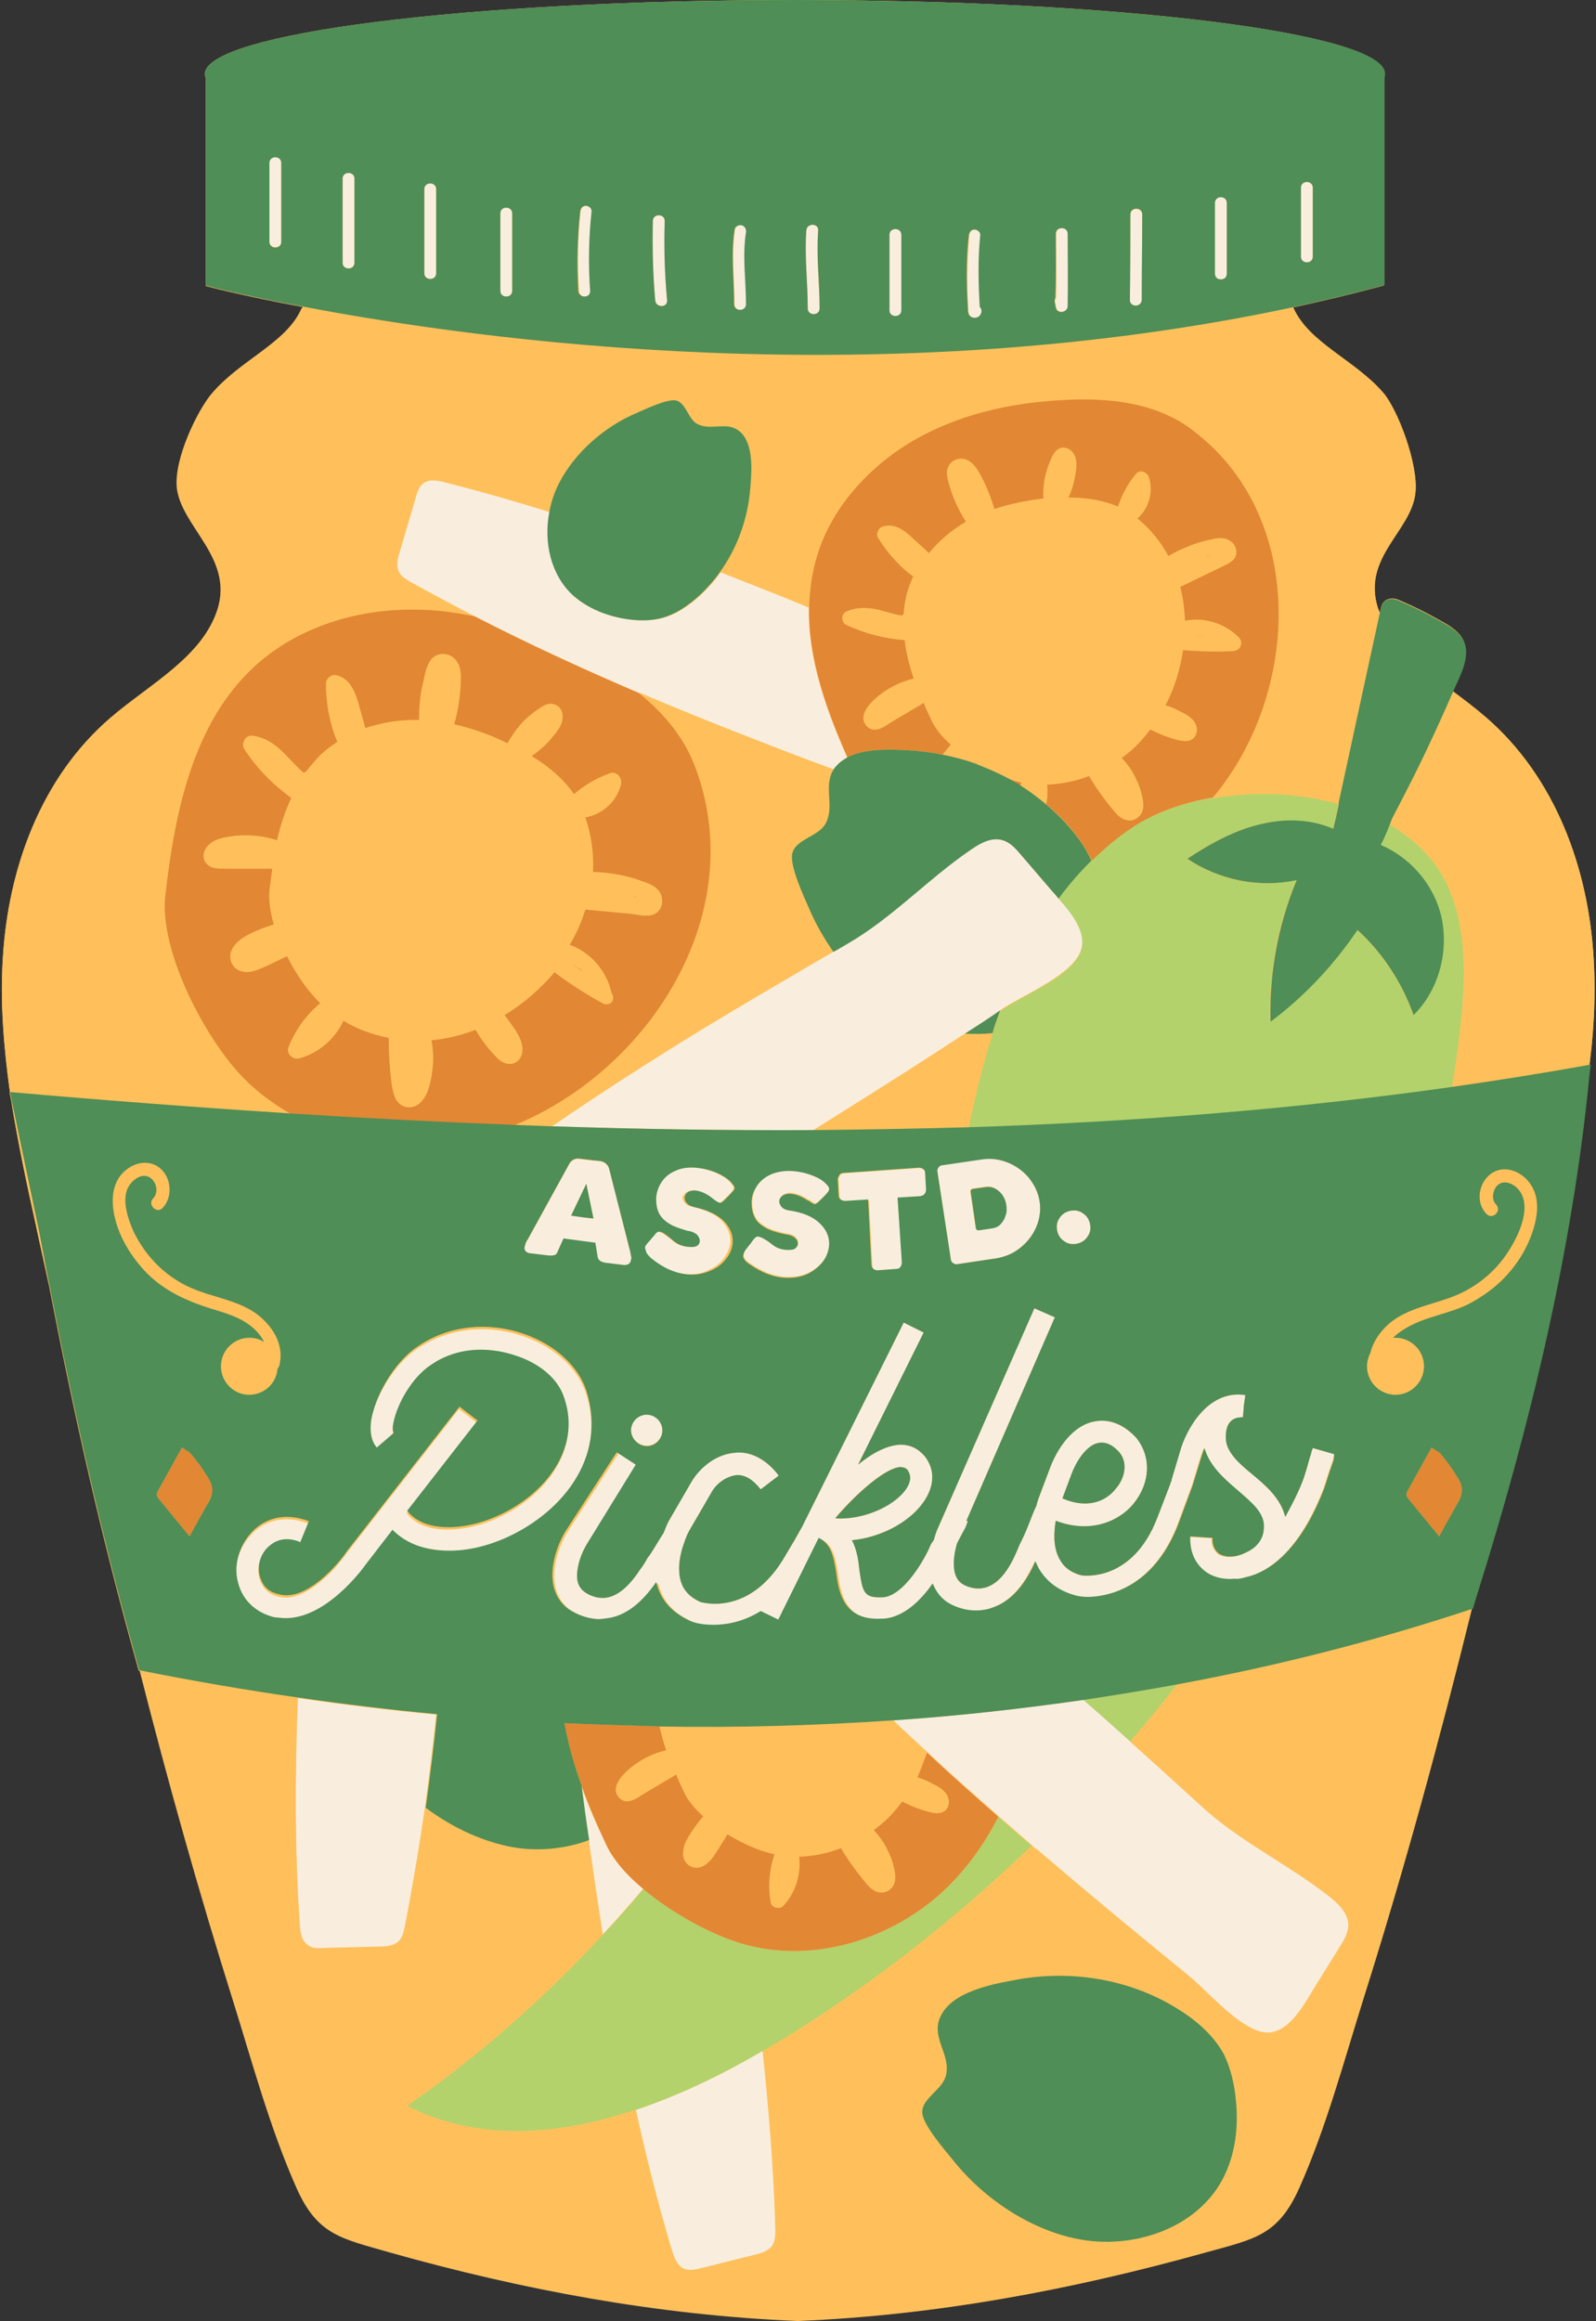
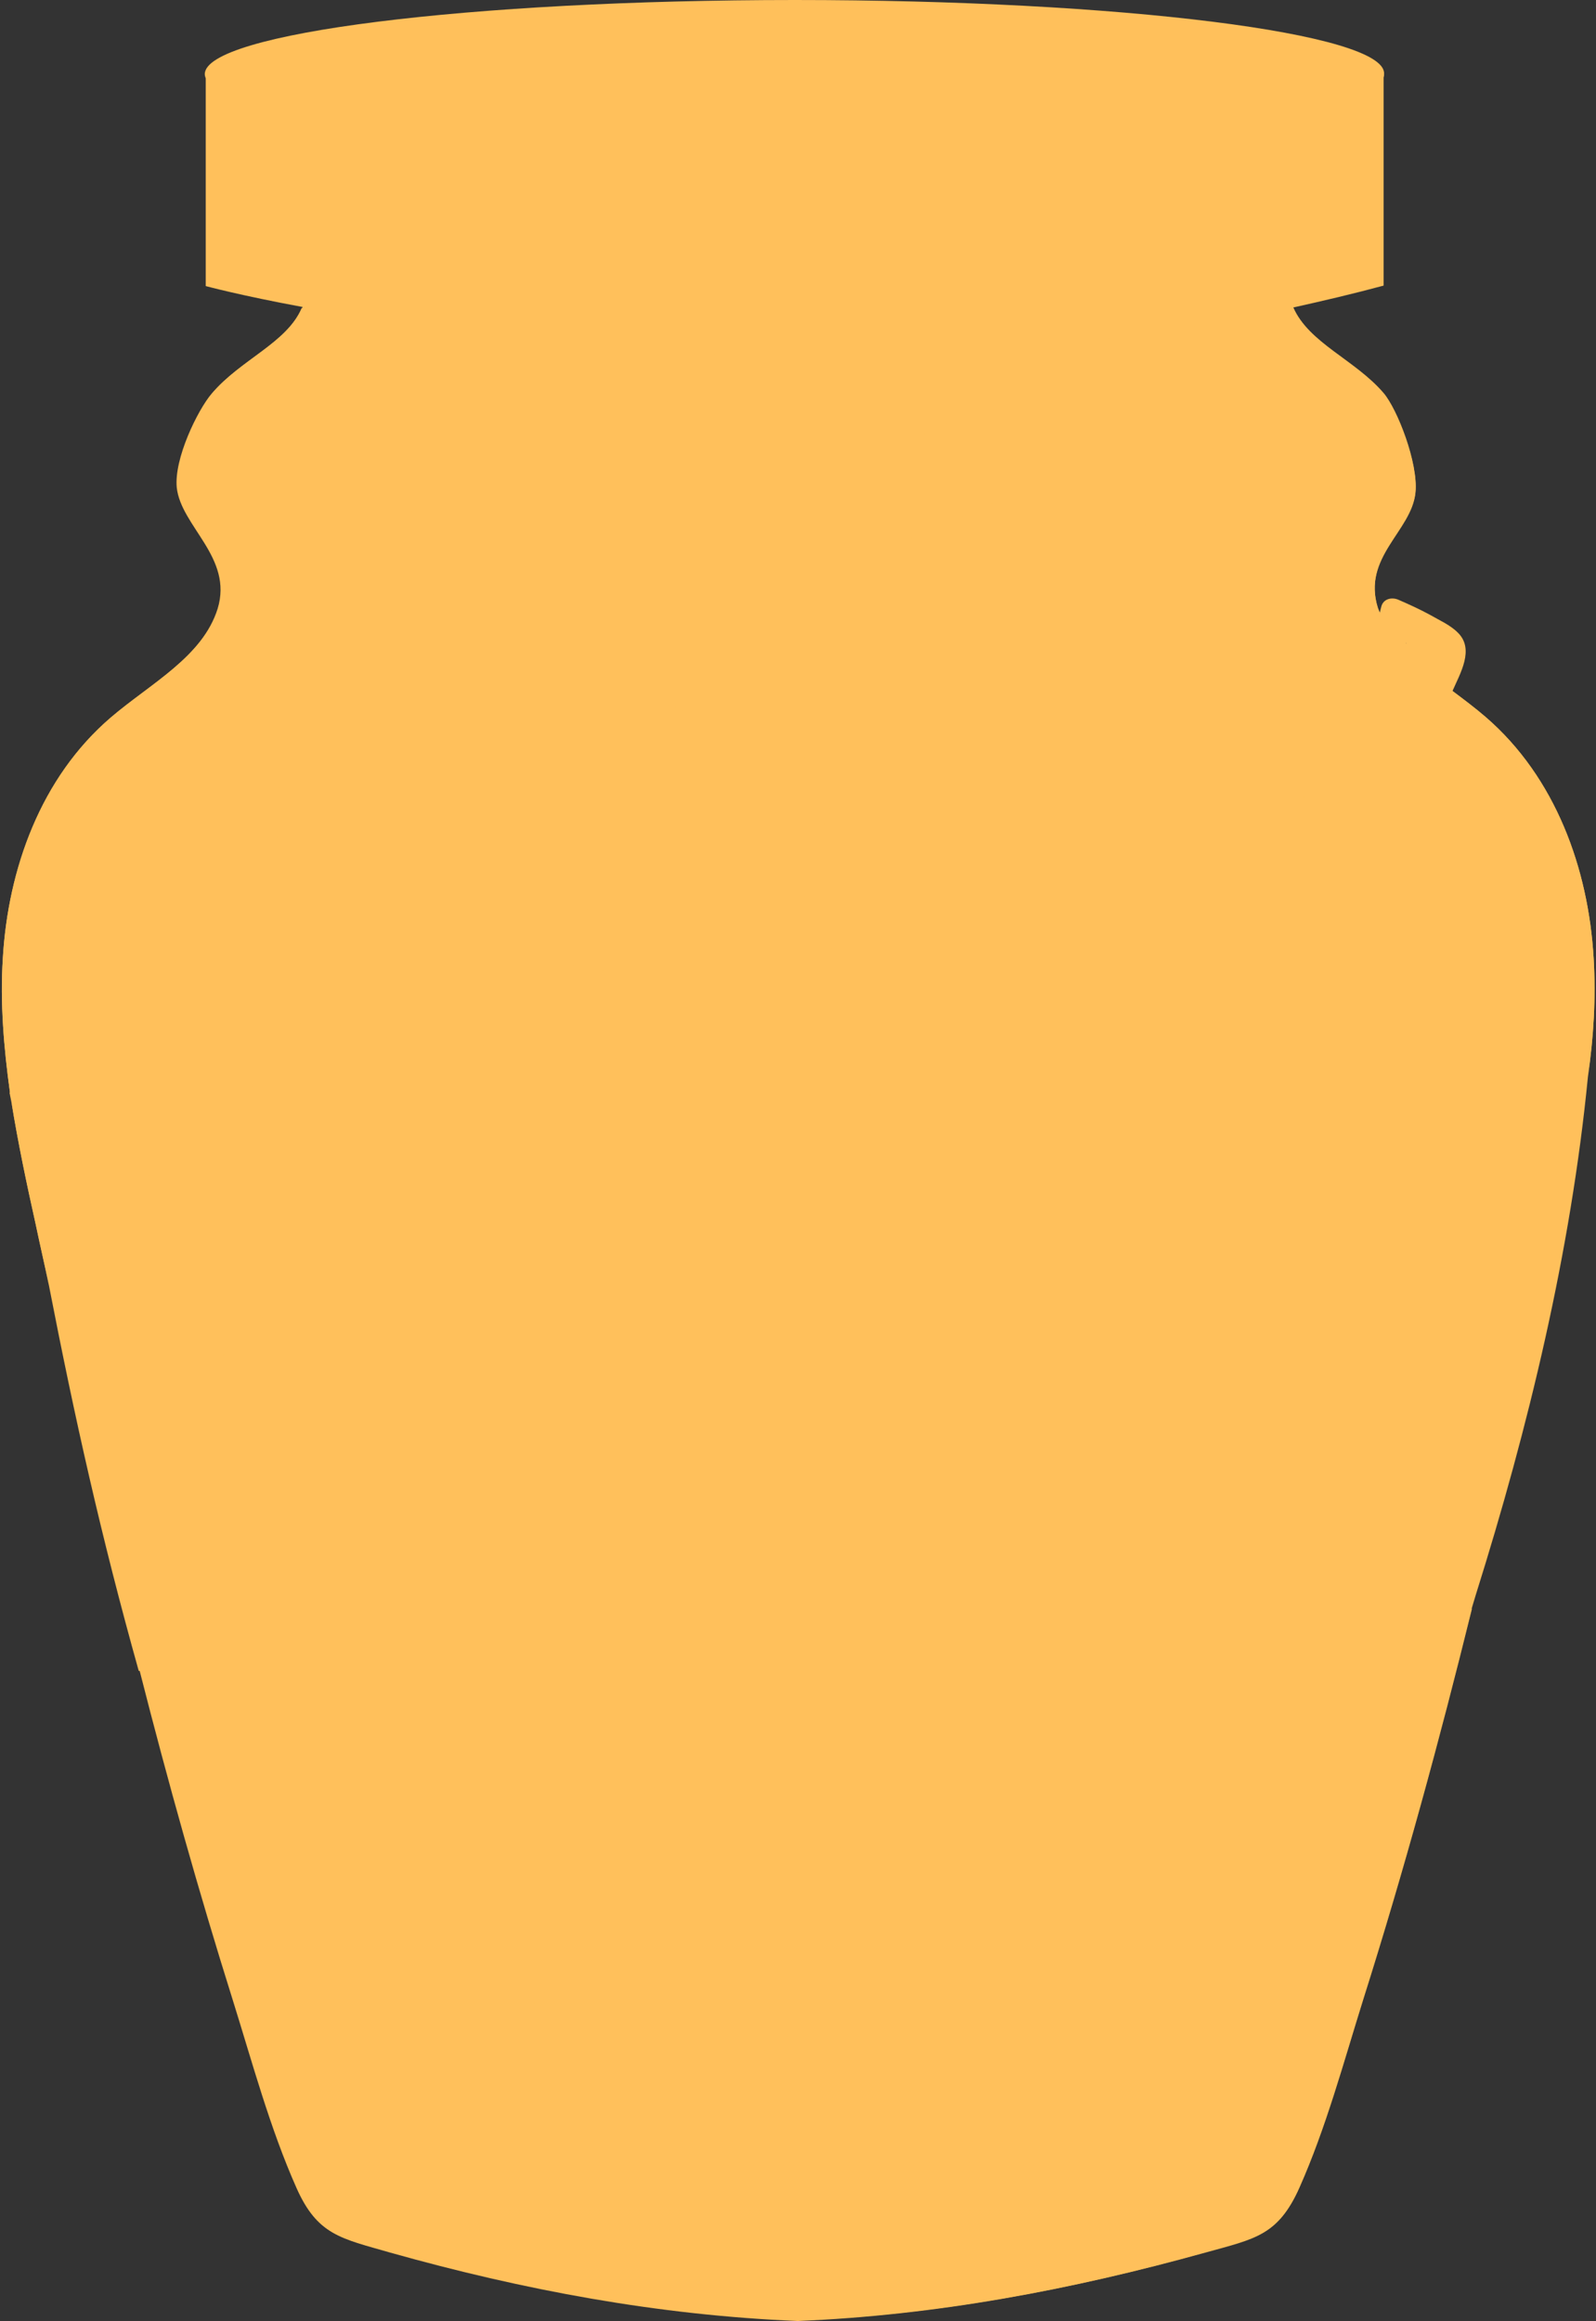
<svg xmlns="http://www.w3.org/2000/svg" height="488.4" preserveAspectRatio="xMidYMid meet" version="1.0" viewBox="-0.4 0.0 335.9 488.4" width="335.9" zoomAndPan="magnify">
  <rect x="-0.4" y="0.0" width="335.9" height="488.4" fill="#333333" stroke="none" />
  <g>
    <g>
      <g id="change1_2">
        <path d="M335,201.6c-1.1-18.8-8-38-22.7-50.7c-2.2-1.9-4.6-3.7-7-5.5c0,0,0,0,0,0c1.6-3.7,4.7-8.8,1.1-12.3 c-1.6-1.6-3.9-2.6-5.8-3.7c-2.2-1.2-4.4-2.2-6.7-3.2c-1.4-0.6-3.2-0.2-3.6,1.5c-0.1,0.4-0.2,0.8-0.3,1.2c-0.1-0.3-0.3-0.7-0.4-1 c-3.4-10.9,7.1-16.3,7.9-24.4c0.6-6.1-3.8-17.4-6.7-20.8c-6-7-15.7-10.5-19-18c6.3-1.4,12.7-2.9,19-4.6V16.3 c0.1-0.3,0.1-0.5,0.1-0.8C291.2,7,235.5,0,166.9,0S42.7,7,42.7,15.6c0,0.3,0.1,0.6,0.2,0.9v43.7c0,0,7.4,2,20.4,4.4 c-3.2,7.5-13,11-19,18.1c-2.9,3.4-7.9,13.6-7.3,19.7c0.9,8.2,11.9,14.7,8.6,25.5c-3.2,10.2-14.3,15.9-22.6,23 C8.2,163.6,1.3,182.8,0.2,201.6c-0.6,9.4,0.2,18.9,1.5,28.3c0,0-0.1,0-0.1,0l0.4,2c1.4,8.6,3.2,17.2,5.1,25.7 c0.9,4.3,1.9,8.6,2.8,12.9c5.4,27.8,11,52.9,18.9,81.1c0.1,0,0.1,0,0.2,0c5.9,23.2,12.4,46.4,19.6,69.3 c4.1,13.1,7.8,26.9,13.4,39.5c4.4,9.9,9.3,10.6,19.7,13.6c28.1,7.9,56.5,13.2,85.8,14.4c29.3-1.2,57.7-6.6,85.8-14.4 c10.5-2.9,15.3-3.6,19.7-13.6c5.6-12.6,9.3-26.4,13.4-39.5c8.6-27.2,16.1-54.7,22.9-82.3c0,0,0,0,0,0l0.9-3 c11.1-35.3,20-72.2,23.6-109C335,218.3,335.5,210,335,201.6z M295.5,135.4c0,0-0.1-0.1,0-0.1 C295.6,135.2,295.5,135.3,295.5,135.4z M166.7,488.4c0.3,0,0.6,0,0.9,0c0.3,0,0.6,0,0.9,0H166.7z" fill="#FFC05B" />
      </g>
    </g>
  </g>
  <g>
    <g id="change2_1">
-       <path d="M227.5,357.7c6.7-1,13.3-2.1,19.9-3.3c-3.2,4.1-6.6,8.2-10,12.1C234.2,363.5,230.8,360.6,227.5,357.7z M304.9,187.9c-2.4-6.3-7.1-11-12.9-14.4c-0.5,1.5-1.1,2.9-1.9,4.3c5.9,2.5,10.8,7.8,12.5,14.1c2.1,7.5-0.1,16.2-5.6,21.7 c-2.4-6.9-6.5-13.1-11.8-17.9c-5,7.4-11.2,14-18.3,19.3c-0.3-10.2,1.6-20.4,5.5-29.8c-7.8,1.7-16.3,0.1-23-4.5 c4.9-3.3,10.2-6.1,16-7.4c4.9-1.1,10.1-0.9,14.7,1.1c0.2-0.8,0.4-1.6,0.6-2.5c0.2-0.9,0.4-1.9,0.6-2.8c0,0,0,0-0.1,0 c-8.5-2.4-18-2.7-26.5-1.2c-6.4,1.1-12.2,3.2-16.8,6.2c-3.2,2.1-6,4.5-8.7,7.1c-2.5,2.5-4.8,5.1-6.9,8c3,3.4,6.8,8,4.2,12.2 c-2.8,4.6-11.6,8.1-16,11.1c-0.1,0.1-0.3,0.2-0.4,0.3c-0.4,1.2-0.9,2.4-1.3,3.7c-0.1,0.4-0.2,0.7-0.3,1.1 c-2.1,6.5-3.7,13.1-5.1,19.8c34.5-1.1,68.7-3.7,101.8-8.5c0.7-4.3,1.3-8.5,1.8-12.8C308,206.5,308.4,196.7,304.9,187.9z M197.5,398.5c-11.2,10-27.4,14.7-41.7,10.5c-6.2-1.8-14.5-6.2-20.8-11.5c-2.7,3.3-5.6,6.5-8.5,9.6 c-12.5,13.5-26.3,25.7-41.3,36.1c15,7.6,32,6.3,48.2,0.8c9.3-3.1,18.4-7.6,26.7-12.4c0.1-0.1,0.3-0.2,0.4-0.2 c19.7-11.6,38.7-26.2,56.2-43c-2.3-2-4.7-4-7-6.1C206.6,388.4,202.5,394,197.5,398.5z" fill="#B3D26C" />
-     </g>
+       </g>
    <g id="change3_1">
-       <path d="M83.5,120.4c-0.7-1.4-0.3-3,0.2-4.5c1.1-3.7,2.2-7.4,3.3-11.2c0.3-1.1,0.7-2.3,1.6-3c1.3-1,3.1-0.6,4.7-0.2 c7.4,1.9,14.8,4,22.1,6.3c-1.2,6.3,0.3,13.1,4.9,17.4c3,2.8,6.9,4.4,10.9,5c2.4,0.4,4.8,0.5,7.2,0c3.3-0.7,6.2-2.7,8.7-5 c1.6-1.5,3-3.1,4.2-4.8c2.5,1,5.1,2,7.6,3c3.6,1.4,7.3,2.9,10.9,4.4c-0.2,10.7,3.6,21.5,8.1,31.6c-0.8,0.4-1.6,1-2.2,1.7 c-0.2,0.2-0.3,0.4-0.5,0.6c-0.1,0.1-0.1,0.2-0.2,0.3c-4.7-1.7-9.4-3.5-14-5.3c-9.1-3.5-18.1-7.1-27-10.9 c-11.7-5-23.2-10.3-34.5-16.1c-4.5-2.3-8.9-4.7-13.3-7.1C85.1,122,84.1,121.4,83.5,120.4z M160.1,431.6 c-8.4,4.9-17.4,9.3-26.7,12.4c2.2,10,4.7,19.9,7.6,29.6c0.5,1.5,1.1,3.3,2.6,3.9c1.1,0.4,2.3,0.2,3.4-0.1c3.8-0.9,7.5-1.9,11.3-2.8 c1.5-0.4,3.1-0.8,3.9-2.1c0.6-1,0.6-2.2,0.6-3.4C162.4,456.5,161.4,444,160.1,431.6z M127.1,388.1c-1.9-4-3.7-8.1-5.2-12.4 c0.5,3.8,1.1,7.7,1.6,11.5c0.9,6.3,1.8,12.6,2.8,18.9c0,0.3,0.1,0.6,0.2,0.9c2.9-3.1,5.7-6.3,8.5-9.6 C131.4,394.5,128.6,391.3,127.1,388.1z M62.6,405c0.1,1.6,0.3,3.4,1.7,4.4c0.9,0.7,2.2,0.7,3.3,0.6c3.9-0.1,7.8-0.2,11.6-0.3 c1.5,0,3.2-0.1,4.3-1.2c0.8-0.8,1.1-2.1,1.3-3.2c1.6-8.2,3-16.5,4.2-24.8c0.9-6.6,1.7-13.1,2.4-19.7c-9.8-0.9-19.6-2.1-29.3-3.5 C61.6,373.2,61.6,389.1,62.6,405z M279.3,399c-8.8-6.9-18.4-11.3-26.7-18.8c-5-4.6-10.1-9.2-15.1-13.7c-3.3-3-6.6-5.9-9.9-8.8 c-13.2,1.9-26.6,3.4-40,4.3c2.4,2.3,4.8,4.5,7.2,6.7c4.9,4.6,10,9.1,15,13.5c2.3,2,4.7,4.1,7,6.1c0.3,0.3,0.6,0.6,1,0.8 c10.4,8.9,21,17.7,31.7,26.4c4.1,3.3,10.2,10.6,15.4,12c5.4,1.4,8.9-5.3,11.3-9.2c1.8-2.9,3.6-5.8,5.4-8.7c0.9-1.4,1.8-3,1.8-4.7 C283.2,402.4,281.2,400.5,279.3,399z M177.9,198.6c-0.9,0.5-1.8,1.1-2.8,1.6c-9.1,5.3-18.1,10.6-27.1,16 c-10.9,6.6-21.7,13.5-32.2,20.8c18.3,0.6,36.6,0.9,55,0.8c1.7-1,3.4-2.1,5.1-3.2c9-5.6,17.9-11.3,26.8-17.1c2.5-1.6,5-3.2,7.4-4.9 c0.1-0.1,0.3-0.2,0.4-0.3c4.4-2.9,13.2-6.5,16-11.1c2.6-4.2-1.2-8.8-4.2-12.2c-0.4-0.5-0.8-1-1.2-1.4c-2.2-2.6-4.5-5.2-6.7-7.8 c-1.1-1.3-2.3-2.6-3.9-3.1c-2.4-0.7-4.8,0.7-6.8,2.1C194.6,185.1,187.5,193,177.9,198.6z M132.4,264.3c0.1,0.3,0.1,0.6,0,0.9 c-0.1,0.7-0.5,1.1-1.4,1.1l-4.1-0.5c-0.4-0.1-0.8-0.2-1-0.4c-0.3-0.2-0.4-0.4-0.5-0.7l-0.5-3.1l-6.7-0.9l-1.3,2.9 c-0.1,0.3-0.3,0.5-0.6,0.6c-0.3,0.1-0.7,0.1-1.1,0.1l-4.2-0.5c-0.8-0.2-1.1-0.7-1-1.3c0-0.3,0.1-0.7,0.3-1c0.2-0.3,0.2-0.5,0.3-0.5 l8.8-16c0.2-0.4,0.5-0.7,0.9-0.9c0.4-0.2,0.8-0.3,1.3-0.2l2.5,0.3l1.9,0.2c0.5,0.1,0.9,0.3,1.2,0.6c0.3,0.3,0.5,0.6,0.6,1l4.5,17.7 C132.3,263.8,132.3,264,132.4,264.3z M124.5,256.4l-1.5-7.3l-3.2,6.7l2.8,0.4L124.5,256.4z M144.1,250.9c0.4-0.3,0.9-0.4,1.6-0.4 c1,0.1,2.2,0.6,3.6,1.6c0.2,0.1,0.3,0.2,0.5,0.4c0.2,0.1,0.4,0.3,0.6,0.4c0.2,0.1,0.4,0.2,0.5,0.2c0.1,0,0.3,0,0.4-0.1 c0.2-0.1,0.4-0.3,0.7-0.6l0.9-0.9c0.4-0.4,0.7-0.7,0.8-0.9c0.2-0.2,0.3-0.4,0.3-0.6c0-0.2-0.1-0.5-0.4-0.8c-0.4-0.6-1-1.1-1.8-1.6 c-0.8-0.5-1.6-0.9-2.6-1.2c-1.1-0.4-2.3-0.7-3.5-0.7c-1.6-0.1-3,0.1-4.2,0.7c-1.2,0.6-2.2,1.4-2.9,2.4c-0.7,1.1-1.1,2.2-1.1,3.6 c0,1.1,0.2,2.1,0.6,2.9c0.4,0.8,1,1.5,2,2.1c0.9,0.6,2.3,1.2,4,1.6l0,0c0.9,0.1,1.5,0.4,2,0.8c0.5,0.4,0.7,0.9,0.6,1.4 c0,0.4-0.2,0.7-0.5,0.9c-0.3,0.2-0.7,0.3-1.2,0.3c-1.5,0-2.6-0.4-3.6-1.1c-0.9-0.7-1.4-1.1-1.5-1.2c-0.4-0.3-0.8-0.5-1-0.7 c-0.3-0.1-0.5-0.2-0.7-0.2c-0.2,0-0.4,0.1-0.6,0.2c-0.2,0.2-0.5,0.5-0.8,0.9l-1.2,1.4c-0.4,0.5-0.6,0.9-0.6,1.2 c0,0.5,0.4,1.1,1.2,1.8c2.6,2.1,5.2,3.2,7.9,3.4c1.6,0.1,3.2-0.1,4.5-0.8c1.4-0.6,2.5-1.4,3.3-2.5c0.8-1.1,1.3-2.2,1.4-3.4 c0.1-1.6-0.5-3.1-1.8-4.5c-1.3-1.4-3.4-2.3-6.3-3c-0.7-0.1-1.2-0.4-1.5-0.8c-0.3-0.4-0.5-0.8-0.5-1.2 C143.5,251.5,143.7,251.1,144.1,250.9z M166,262.9c-1.4,0.1-2.7-0.2-3.6-0.9c-1-0.7-1.5-1-1.5-1.1c-0.5-0.3-0.8-0.5-1.1-0.6 c-0.3-0.1-0.5-0.2-0.7-0.2c-0.2,0-0.4,0.1-0.6,0.3c-0.2,0.2-0.4,0.5-0.8,1l-1.1,1.4c-0.4,0.5-0.5,0.9-0.5,1.3 c0,0.5,0.4,1.1,1.3,1.7c2.7,1.9,5.4,2.9,8.1,2.9c1.7,0,3.1-0.3,4.5-1c1.3-0.7,2.4-1.6,3.1-2.7c0.8-1.1,1.1-2.3,1.1-3.5 c0-1.6-0.7-3.1-2.1-4.4c-1.4-1.3-3.6-2.1-6.4-2.6c-0.7-0.1-1.2-0.3-1.5-0.7c-0.4-0.4-0.5-0.8-0.5-1.2c0-0.4,0.2-0.8,0.6-1.1 c0.4-0.3,0.9-0.5,1.5-0.5c1,0,2.3,0.4,3.7,1.3c0.2,0.1,0.3,0.2,0.6,0.3c0.2,0.1,0.4,0.3,0.6,0.4c0.2,0.1,0.4,0.2,0.5,0.2 c0.1,0,0.3-0.1,0.4-0.2c0.2-0.1,0.4-0.3,0.7-0.6l0.9-0.9c0.4-0.4,0.6-0.7,0.8-0.9c0.2-0.2,0.2-0.4,0.2-0.6c0-0.2-0.1-0.5-0.4-0.8 c-0.5-0.6-1.1-1.1-1.9-1.5c-0.8-0.4-1.7-0.8-2.6-1c-1.2-0.3-2.3-0.5-3.5-0.5c-1.6,0-3,0.3-4.2,0.9c-1.2,0.6-2.1,1.5-2.8,2.6 c-0.6,1.1-0.9,2.3-0.9,3.6c0.1,1.1,0.3,2.1,0.7,2.8c0.4,0.8,1.1,1.4,2.1,2c1,0.6,2.4,1,4.1,1.4h0c0.9,0.1,1.6,0.3,2.1,0.7 c0.5,0.4,0.7,0.8,0.7,1.3c0,0.4-0.1,0.7-0.4,0.9C166.9,262.8,166.5,262.9,166,262.9z M194.3,251.3c0.2-0.3,0.4-0.6,0.3-0.9 l-0.2-3.5c0-0.3-0.2-0.6-0.4-0.8c-0.3-0.2-0.6-0.3-0.9-0.3l-15.8,1.1c-0.4,0-0.7,0.2-0.9,0.4c-0.2,0.3-0.3,0.6-0.3,0.9l0.2,3.5 c0,0.3,0.2,0.6,0.4,0.9c0.3,0.2,0.6,0.4,1,0.3l4.8-0.3l0.7,13.7c0,0.4,0.2,0.7,0.4,0.9c0.2,0.2,0.5,0.3,0.9,0.3l4-0.3 c0.3,0,0.6-0.2,0.8-0.4c0.2-0.3,0.3-0.6,0.3-1l-0.9-13.6l4.8-0.3C193.8,251.8,194.1,251.6,194.3,251.3z M216.1,247.8 c1.2,1.5,2,3.1,2.3,5c0.3,1.9,0,3.7-0.7,5.4c-0.8,1.8-1.9,3.2-3.4,4.4c-1.5,1.2-3.2,1.9-5.1,2.2l-8,1.2c-0.4,0.1-0.7,0-1-0.2 c-0.3-0.2-0.5-0.5-0.5-0.9l-2.8-18.3c-0.1-0.4,0-0.7,0.2-1c0.2-0.3,0.5-0.5,0.9-0.5l8.1-1.2c1.9-0.3,3.7-0.1,5.5,0.6 C213.4,245.3,214.9,246.3,216.1,247.8z M211.3,253.5c-0.1-0.8-0.4-1.5-0.8-2.1c-0.4-0.6-1-1.1-1.6-1.4s-1.3-0.4-1.9-0.3l-2.8,0.4 c-0.1,0-0.2,0.1-0.3,0.2c-0.1,0.1-0.1,0.2-0.1,0.4l1.1,7.6c0,0.2,0.1,0.3,0.2,0.4c0.1,0.1,0.2,0.1,0.4,0.1l2.7-0.4 c0.7-0.1,1.2-0.4,1.8-0.8c0.5-0.5,0.9-1.1,1.1-1.8C211.4,255.1,211.5,254.3,211.3,253.5z M224.8,254.8c-1,0.2-1.7,0.7-2.2,1.5 c-0.5,0.8-0.7,1.7-0.5,2.7c0.2,1,0.7,1.7,1.5,2.2c0.8,0.5,1.7,0.7,2.7,0.5c1-0.2,1.7-0.7,2.2-1.5c0.5-0.8,0.7-1.7,0.5-2.7 c-0.2-1-0.7-1.7-1.5-2.2C226.6,254.7,225.7,254.6,224.8,254.8z M122.9,293.1c-1.8-5.3-6.7-9.7-13.1-11.9 c-7.8-2.7-15.9-1.7-22.2,2.5c-5.4,3.5-9.4,11-10,15.8c-0.3,2.4,0,4.2,1.2,5.6l3.6-3.1c-0.1-0.1-0.3-0.8-0.1-2.1 c0.8-3.8,3.9-9.5,7.9-12.2c5-3.5,11.6-4.1,18-1.9c5.1,1.7,8.9,5,10.1,9c3.7,11.1-4.9,20.8-14.6,24.9c-6.5,2.8-15,3.4-18.5-1.3 l14.8-19l-3.8-2.9l-23.6,30.3c-2,3-8.7,10.6-14.3,9.2c-2.8-0.7-3.6-2.4-4.1-3.8c-0.7-2.3,0.2-5,2.1-6.5c1.8-1.5,3.9-1.8,6.4-0.7 l1.8-4.4c-4.1-1.6-8.2-1.1-11.3,1.6c-3.1,2.8-4.7,7.2-3.6,11.3c0.8,3.6,3.6,6.3,7.6,7.3l1,0.1c9.4,1.3,18-10.8,18.2-11.1l5.7-7.4 c2.2,2.3,5.1,3.7,8.9,4.2c4.4,0.6,9.3-0.1,14.5-2.3C117.2,318.8,127.6,307.2,122.9,293.1z M135.6,304.2c1.7,0.1,3.3-1.3,3.4-3.1 c0.1-1.8-1.3-3.4-3.1-3.5c-1.8-0.1-3.4,1.3-3.5,3.2C132.3,302.6,133.8,304.1,135.6,304.2z M186.1,340.8l-0.5,0 c-8,0.5-9.1-5.5-9.6-9.6c-0.6-3.7-1.1-6.1-3.7-7.4l-8.5,17.2l-3.7-1.8c-3.5,2.2-7.1,2.9-9.9,2.9c-2.4,0-4.1-0.4-5.1-0.9 c-3.4-1.6-5.7-3.9-6.7-7.1c-0.1-0.3-0.2-0.7-0.3-1c-3.1,4.5-6.5,7.1-10.2,7.6c-0.7,0.1-1.4,0.2-2.1,0.2c-3.2-0.2-5.6-1.7-6.4-2.3 c-5.3-4.2-2.8-12.1-0.5-16l10.9-16.8l4,2.6L123,325.1c-0.8,1.4-1.3,2.7-1.6,3.9c-0.5,2.1-0.7,4.4,1,5.8c0.6,0.5,2.4,1.7,4.8,1.4 c2.5-0.4,4.8-2.4,7.1-5.9c0.7-0.9,1.1-1.6,1.6-2.5l0.4-0.5c1.2-1.8,2.2-3.6,3-4.8c0.6-1.6,1.1-2.6,1.2-2.7l4.7-8.1 c1.7-2.8,5-5.7,9.1-6c2.4-0.3,6,0.6,9.2,4.8l-3.8,2.9c-1.6-2-3.2-3.1-5.1-3c-2.4,0.3-4.4,2-5.3,3.7l-4.7,8.1 c-0.6,1.1-1,2.4-1.4,3.6c-0.6,2.1-1,4.6-0.3,7c0.6,1.9,1.9,3.3,4.1,4.3c0.1,0,10.3,3.3,17.8-9.6l1-1.7c1.3-2.1,2-3.5,2.6-4.5 l21.4-43l4.2,2.1l-13.8,27.8c2.9-2.4,6.1-4.1,8.9-4.2c2,0,3.6,0.7,5.1,2.4c2.3,2.9,2.1,6.5-0.4,9.9c-2.9,4-8.7,7.2-14.9,7.8 c1.1,2.1,1.4,4.5,1.6,6.5c0.7,4.7,1,5.7,5.1,5.5c4.4-0.5,8.8-8.3,9.9-11.1l0.6-0.9c0.1-0.1,0.1-0.2,0.1-0.3 c0.2-0.7,0.4-1.3,0.6-1.8l20.5-46.7l4.3,1.9L203,320l0.3,0.1l-0.5,1.3c-0.4,0.8-1,1.8-1.8,3.4c-0.3,1.1-0.5,2.1-0.6,3 c-0.2,2.1,0,4.5,1.9,5.6c0.7,0.4,2.6,1.3,4.9,0.6c2.4-0.8,4.4-3.1,6.1-6.9c0.5-1,0.7-1.8,1.2-2.7l0.3-0.6c1.1-2.3,1.8-4.4,2.4-5.8 l0.5-1.1c0.2-0.8,0.4-1.3,0.4-1.4l2.6-6.9c2.1-5.3,5.6-8.9,9.3-9.5c2.1-0.4,5.3-0.2,8.7,3.4c3.3,4.1,3,9.6-0.6,14 c-3,3.6-9,6.3-16.3,3.5c-0.4,2.3-0.6,5.4,0.7,7.9c0.9,1.8,2.4,3,4.7,3.6c0.1,0,10.7,1.7,16-12.2c2.5-6.5,3.1-8,3-8l0.8,0.3 l-0.8-0.3l1.7-5.7c1.3-4.8,5.8-12.9,13.3-12.1c0.1,0.1,0.3,0,0.4,0c0,0.1,0,0.1,0.1,0.1l-0.3,2l-0.2,2.6c-0.4,0-0.7,0.1-1,0.1 c-0.6,0.1-1.1,0.3-1.6,0.8c-0.7,0.7-1.1,1.9-1,3.8c0.2,2.7,2.7,5,5.4,7.2c3,2.5,6.1,5.1,7.1,9.1c1.2-2.2,2.5-4.6,3.6-7.4l0.3-0.8 c0.8-2.4,1.1-3.9,1.5-5c0.1-0.6,0.3-1,0.4-1.3l4.5,1.3l-0.3,1.3c-0.4,1.1-0.9,2.5-1.7,5.1l-0.3,0.9c-4.1,10.7-10,17.3-16.6,18.7 c-0.7,0.2-1.4,0.4-2.2,0.3c-2.2,0.2-4.2-0.2-5.9-1.3c-2.4-1.7-3.6-4.2-3.5-7.6l4.7,0.3c-0.1,1.5,0.4,2.5,1.3,3.3 c1.6,1,3.9,0.8,6.1-0.4c1.1-0.5,3.3-2,3.4-4.9c0.3-3.2-2.5-5.4-5.6-8.1c-2.8-2.4-5.8-5-6.9-8.8c-0.5,1.3-0.7,2-0.7,2l-1.8,5.9l0,0 l-3,8.1c-4.2,10.9-11.4,14.3-16.5,15.1c-2.3,0.4-4.1,0.2-5.2-0.1c-3.6-1-6.2-3-7.8-5.9c-0.2-0.4-0.4-0.9-0.6-1.3l-0.1,0.3 c-2.3,5.1-5.3,8.3-9,9.5c-0.7,0.3-1.4,0.4-2.1,0.5c-3.2,0.4-5.8-0.8-6.7-1.3c-1.9-1-3-2.6-3.7-4.3 C193.9,336.8,190.4,340.4,186.1,340.8z M223.2,315.3c5.2,2.3,9.1,0.6,11.2-2c1.8-2.1,2.8-5.4,0.7-7.8c-1.4-1.5-2.7-2.1-4.2-1.9 c-2.1,0.3-4.3,2.9-5.8,6.6L223.2,315.3z M190.1,313.5c1.8-2.5,0.7-3.7,0.4-4.2c-0.3-0.4-0.7-0.6-1.4-0.6l-0.1,0 c-3.2,0.2-9.4,5.7-13.7,10.8C180.9,319.9,187.5,317.2,190.1,313.5z M58.8,50.8c0-5.5,0-11,0-16.6c0-1.6-2.5-1.6-2.5,0 c0,5.5,0,11,0,16.6C56.3,52.4,58.8,52.4,58.8,50.8z M74.2,55.2c0-5.9,0-11.8,0-17.7c0-1.6-2.5-1.6-2.5,0c0,5.9,0,11.8,0,17.7 C71.7,56.9,74.2,56.9,74.2,55.2z M91.4,57.5c0-5.9,0-11.8,0-17.7c0-1.6-2.5-1.6-2.5,0c0,5.9,0,11.8,0,17.7 C88.9,59.1,91.4,59.1,91.4,57.5z M107.4,61.2c0-5.4,0-10.9,0-16.3c0-1.6-2.5-1.6-2.5,0c0,5.4,0,10.9,0,16.3 C104.9,62.8,107.4,62.8,107.4,61.2z M123.9,61.2c-0.4-5.6-0.3-11.2,0.3-16.7c0.1-0.7-0.6-1.2-1.2-1.2c-0.7,0-1.2,0.6-1.2,1.2 c-0.6,5.6-0.7,11.1-0.3,16.7C121.5,62.8,124,62.9,123.9,61.2z M140,63.2c-0.5-5.6-0.6-11.1-0.5-16.7c0-1.6-2.5-1.6-2.5,0 c-0.2,5.6,0,11.2,0.5,16.7C137.7,64.8,140.2,64.8,140,63.2z M156.7,64c0-5-0.8-10.1,0-15.1c0.1-0.7-0.2-1.3-0.9-1.5 c-0.6-0.2-1.4,0.2-1.5,0.9c-0.8,5.2-0.1,10.5-0.1,15.7C154.2,65.7,156.7,65.7,156.7,64z M172.1,64.9c0-5.5-0.8-10.9-0.3-16.4 c0.1-1.6-2.4-1.6-2.5,0c-0.4,5.5,0.3,10.9,0.3,16.4C169.6,66.5,172.1,66.5,172.1,64.9z M189.3,65.3c0-5.3,0-10.6,0-15.9 c0-1.6-2.5-1.6-2.5,0c0,5.3,0,10.6,0,15.9C186.8,66.9,189.3,66.9,189.3,65.3z M203.4,64.8c0,0.7,0,1.5,0.7,1.9 c0.7,0.4,1.6,0.1,2-0.6c0.2-0.5,0.3-1.2-0.2-1.5c0,0,0,0,0,0c-0.3-5-0.4-10.1,0.1-15.1c0.1-0.7-0.6-1.2-1.2-1.2 c-0.7,0-1.2,0.6-1.2,1.2c-0.3,3.4-0.4,6.8-0.4,10.3C203.2,61.5,203.3,63.2,203.4,64.8z M221.7,63.7c0.1,0.3,0.1,0.7,0.2,1 c0.2,1.4,2.4,1,2.5-0.3c0.1-5.1,0-10.1,0-15.2c0-1.6-2.5-1.6-2.5,0c0,4.5,0.1,9,0,13.6C221.6,63,221.6,63.3,221.7,63.7z M239.9,63.2c0-0.3,0-0.5,0-0.8c0-0.1,0-0.2,0-0.3c0-5.6,0.1-11.3,0.1-16.9c0-1.6-2.5-1.6-2.5,0c0,6-0.1,12-0.1,18.1 C237.4,64.8,239.8,64.8,239.9,63.2z M257.8,57.6c0-5,0-9.9,0-14.9c0-1.6-2.5-1.6-2.5,0c0,5,0,9.9,0,14.9 C255.3,59.2,257.8,59.2,257.8,57.6z M275.9,54c0-4.8,0-9.7,0-14.5c0-1.6-2.5-1.6-2.5,0c0,4.8,0,9.7,0,14.5 C273.4,55.6,275.9,55.6,275.9,54z" fill="#F9EEDE" />
-     </g>
+       </g>
    <g id="change1_1">
      <path d="M166.7,488.4c0.3,0,0.6,0,0.9,0c0.3,0,0.6,0,0.9,0H166.7z M49.6,225.5c-7.5-8.4-16.5-25.8-15.2-37.1 c2-17.5,5.8-36.1,18.7-48.1c9.1-8.4,21.9-12.3,34.3-12c4.1,0.1,8.1,0.6,12.1,1.4c-4.5-2.3-8.9-4.7-13.3-7.1c-1-0.6-2.1-1.2-2.6-2.2 c-0.7-1.4-0.3-3,0.2-4.5c1.1-3.7,2.2-7.4,3.3-11.2c0.3-1.1,0.7-2.3,1.6-3c1.3-1,3.1-0.6,4.7-0.2c7.4,1.9,14.8,4,22.1,6.3 c0.4-2.2,1.1-4.3,2.1-6.2c3.3-6.4,9.6-11.9,16.3-14.7c1.8-0.8,6.6-3.1,8.4-2.6c2,0.6,2.4,3.8,4.3,4.9c2.7,1.5,5.8-0.5,8.4,1.3 c0.1,0.1,0.3,0.2,0.4,0.3c3,2.6,2.5,8.4,2.2,12c-0.5,6.3-2.7,12.5-6.4,17.6c2.5,1,5.1,2,7.6,3c3.6,1.4,7.3,2.9,10.9,4.4 c0.1-3.3,0.5-6.6,1.4-9.9c2.9-10.6,10.8-19.4,20.2-25c9.5-5.6,20.5-8.1,31.5-8.7c9.5-0.6,19.7,0.4,27.3,6.1 c24.7,18.4,23,55.9,4.7,77.7c8.6-1.5,18-1.2,26.5,1.2c2.9-13.4,5.7-26.7,8.7-40.1c-0.1-0.3-0.3-0.7-0.4-1 c-3.4-10.9,7.1-16.3,7.9-24.4c0.6-6.1-3.8-17.4-6.7-20.8c-6-7-15.7-10.5-19-18c-87,18.6-171.2,7.1-208.7-0.1 c-3.2,7.5-13,11-19,18.1c-2.9,3.4-7.9,13.6-7.3,19.7c0.9,8.2,11.9,14.7,8.6,25.5c-3.2,10.2-14.3,15.9-22.6,23 C8.2,163.6,1.3,182.8,0.2,201.6c-0.6,9.4,0.2,18.9,1.5,28.3c19.3,1.7,39.1,3.2,59,4.5C56.6,232,52.8,229.1,49.6,225.5z M247.4,354.4c21.1-3.9,41.8-9.2,62-15.9c-6.8,27.6-14.3,55.1-22.9,82.3c-4.1,13.1-7.8,26.9-13.4,39.5c-4.4,9.9-9.3,10.6-19.7,13.6 c-28.1,7.9-56.5,13.2-85.8,14.4c-29.3-1.2-57.7-6.6-85.8-14.4c-10.5-2.9-15.3-3.6-19.7-13.6c-5.6-12.6-9.3-26.4-13.4-39.5 c-7.2-22.9-13.7-46-19.6-69.3c11,2.2,22,4.1,33.2,5.7c-0.6,15.9-0.7,31.8,0.4,47.7c0.1,1.6,0.3,3.4,1.7,4.4 c0.9,0.7,2.2,0.7,3.3,0.6c3.9-0.1,7.8-0.2,11.6-0.3c1.5,0,3.2-0.1,4.3-1.2c0.8-0.8,1.1-2.1,1.3-3.2c1.6-8.2,3-16.5,4.2-24.8 c5.2,3.9,11.2,6.8,17.3,8.1c5.6,1.2,11.7,0.7,17.1-1.3c0.9,6.3,1.8,12.6,2.8,18.9c0,0.3,0.1,0.6,0.2,0.9 c-12.5,13.5-26.3,25.7-41.3,36.1c15,7.6,32,6.3,48.2,0.8c2.2,10,4.7,19.9,7.6,29.6c0.5,1.5,1.1,3.3,2.6,3.9 c1.1,0.4,2.3,0.2,3.4-0.1c3.8-0.9,7.5-1.9,11.3-2.8c1.5-0.4,3.1-0.8,3.9-2.1c0.6-1,0.6-2.2,0.6-3.4c-0.3-12.5-1.3-25-2.6-37.4 c0.1-0.1,0.3-0.2,0.4-0.2c19.7-11.6,38.7-26.2,56.2-43c0.3,0.3,0.6,0.6,1,0.8c10.4,8.9,21,17.7,31.7,26.4 c4.1,3.3,10.2,10.6,15.4,12c5.4,1.4,8.9-5.3,11.3-9.2c1.8-2.9,3.6-5.8,5.4-8.7c0.9-1.4,1.8-3,1.8-4.7c-0.1-2.5-2.1-4.4-4-5.9 c-8.8-6.9-18.4-11.3-26.7-18.8c-5-4.6-10.1-9.2-15.1-13.7C240.9,362.5,244.2,358.5,247.4,354.4z M259.7,441.9 c-0.3-3.3-1.1-6.7-2.7-9.6c-2.2-4.2-6-7.3-10.1-9.8c-10.1-6.1-22.6-8.1-34.2-5.8c-4.9,1-12.9,2.6-15.3,7.5 c-0.1,0.2-0.2,0.5-0.3,0.7c-1.4,4.2,2.4,7.6,1.4,11.8c-0.7,2.9-4.9,4.7-5,7.7c0,2.6,4.9,8.2,6.6,10.3c6.3,7.9,16,14.3,25.9,16.4 c11.7,2.4,25.3-2.2,30.8-12.7C259.6,453.4,260.3,447.6,259.7,441.9z M2,231.8c1.4,8.6,3.2,17.2,5.1,25.7c0.9,4.3,1.9,8.6,2.8,12.9 c-0.8-3.9-1.5-7.9-2.3-11.9L2,231.8z M148,216.2c9-5.5,18-10.8,27.1-16c-2-2.9-3.8-6-5.1-9.1c-1.1-2.5-4.3-9.3-3.5-11.8 c0.8-2.8,5.4-3.4,6.9-6c2.1-3.7-0.5-7.8,1.7-11.4c-4.7-1.7-9.4-3.5-14-5.3c-9.1-3.5-18.1-7.1-27-10.9c5,4,9.2,8.9,11.6,14.8 c12.3,31-9.1,64.5-37.8,76.1c2.7,0.1,5.3,0.2,8,0.3C126.3,229.8,137.1,222.9,148,216.2z M335,201.6c-1.1-18.8-8-38-22.7-50.7 c-2.2-1.9-4.6-3.7-7-5.5c-1.7,4.1-3.6,8.1-5.5,12.1c-2.3,4.9-4.8,9.8-7.3,14.5c-0.1,0.4-0.3,0.9-0.5,1.3 c5.8,3.4,10.4,8.2,12.9,14.4c3.4,8.8,3.1,18.6,2.1,28c-0.5,4.3-1,8.6-1.8,12.8c9.7-1.4,19.4-2.9,28.9-4.7c-0.1,0.8-0.2,1.7-0.3,2.5 C335,218.3,335.5,210,335,201.6z M208.5,217.4c-1.9,0.2-3.9,0.3-5.8,0.1c-8.9,5.8-17.8,11.5-26.8,17.1c-1.7,1.1-3.4,2.1-5.1,3.2 c10.9-0.1,21.8-0.3,32.7-0.6C204.9,230.5,206.5,223.9,208.5,217.4z M93.3,218.4c-1,0.2-1.9,0.3-2.9,0.4c0.4,2.1,0.5,4.2,0.2,6.3 c-0.3,2.5-1,6.3-3.5,7.5c-1.5,0.7-3.1,0.2-4-1.1c-0.7-1.1-0.9-2.4-1.1-3.6c-0.4-3.2-0.6-6.4-0.6-9.6c-3.4-0.7-6.6-1.8-9.5-3.6 c-1.8,3.8-5.2,6.8-9.3,7.9c-1.3,0.4-2.8-0.9-2.3-2.3c1.4-3.6,3.7-6.8,6.7-9.3c-0.5-0.5-1-1-1.5-1.6c-1.9-2.1-3.9-5.1-5.5-8.3 c-1.5,0.7-3,1.5-4.6,2.2c-1.9,0.9-4.4,1.9-6.3,0.3c-0.9-0.8-1.3-2.2-0.9-3.4c0.4-1.2,1.3-2.1,2.3-2.8c1.9-1.3,4.3-2.2,6.5-2.9 c0.1,0,0.2,0,0.2-0.1c-0.7-2.6-1.1-5-0.9-7.1c0.2-1.5,0.4-3.1,0.6-4.6c-0.4,0-0.9,0-1.3,0c-1,0-2,0-3,0c-1.8,0-3.6,0-5.4,0 c-1.6,0-3.4,0.1-4.4-1.4c-0.9-1.5,0-3.2,1.3-4.1c1.1-0.8,2.7-1.1,4-1.3c3.3-0.5,6.7-0.2,9.8,0.8c0.7-3.1,1.7-6.1,3-8.9 c-3.9-2.8-7.3-6.3-9.9-10.3c-0.7-1.1,0.2-2.9,1.6-2.8c2.8,0.3,4.9,1.8,6.8,3.7c0.9,0.9,1.7,1.8,2.6,2.7c0.4,0.4,0.9,0.9,1.4,1.3 c0,0,0.1,0.1,0.1,0.1c0.2-0.1,0.3-0.2,0.5-0.2c1-1.3,2-2.5,3.2-3.7c1.1-1,2.2-1.8,3.4-2.6c-0.2-0.5-0.4-1-0.6-1.5 c-1.2-3.4-1.8-7.1-1.8-10.7c0-1.2,1.2-2.1,2.3-1.8c2.8,0.7,3.9,3.6,4.6,6.1c0.5,1.7,0.9,3.3,1.4,5c3.6-1.2,7.4-1.8,11.1-1.7 c0.1,0,0.2,0,0.2,0c0-1,0-2.1,0.1-3.1c0.1-1.7,0.4-3.4,0.8-5c0.3-1.5,0.7-3.5,1.7-4.7c1.1-1.3,3-1.4,4.4-0.5c1.4,1,1.8,2.6,1.8,4.2 c0,3.4-0.5,6.8-1.4,10c3.9,0.9,7.6,2.2,11.2,4c0.7-1.2,1.4-2.3,2.3-3.4c1.2-1.5,2.6-2.7,4.2-3.8c1-0.7,2.1-1.4,3.3-1 c1.2,0.3,1.9,1.5,1.8,2.7c0,1-0.4,1.9-0.9,2.6c-0.6,0.9-1.3,1.7-2,2.5c-1.1,1.2-2.3,2.2-3.6,3.1c3.5,2.1,6.7,4.8,8.9,8 c2.2-1.9,4.8-3.4,7.6-4.4c1.4-0.5,2.6,1,2.3,2.3c-0.8,3.6-3.9,6.4-7.5,7c1.3,3.8,1.8,7.7,1.6,11.5c1.7,0,3.4,0.2,5.1,0.5 c1.7,0.3,3.3,0.7,4.9,1.3c1.5,0.5,3.3,1.1,4.1,2.5c0.8,1.4,0.6,3.5-0.9,4.4c-1.4,0.9-3.6,0.3-5.2,0.1c-3.2-0.3-6.4-0.6-9.6-0.9 c-0.8,2.6-1.9,5.1-3.3,7.4c4.4,1.6,7.8,5.5,8.8,10.1c0.3,1.6-1.2,2.9-2.7,2.1c-3.5-1.9-6.9-4.1-10.1-6.5c-3,3.5-6.5,6.6-10.5,9 c0.7,0.9,1.4,1.9,2.1,2.9c1,1.5,1.9,3.2,1.6,5.1c-0.2,1-0.9,1.9-1.9,2.2c-1.2,0.3-2.3-0.2-3.2-1c-1.8-1.8-3.4-3.8-4.7-6.1 C97.7,217.4,95.5,218,93.3,218.4z M105.9,220.8C105.9,220.8,105.9,220.8,105.9,220.8C105.9,220.8,105.9,220.8,105.9,220.8 C105.9,220.8,105.9,220.8,105.9,220.8z M132.9,188.6c0,0,0,0.1,0,0.1c0.2,0,0.4,0,0.6,0.1C133.4,188.7,133.2,188.6,132.9,188.6z M120.2,202.9c0.6,0.5,1.3,0.9,2,1.4c-0.1-0.1-0.2-0.2-0.3-0.3c0,0-0.2-0.1-0.2-0.2c-0.1-0.1-0.2-0.1-0.2-0.2 c-0.2-0.1-0.4-0.3-0.6-0.4C120.6,203.1,120.4,203,120.2,202.9z M116.4,151.8C116.5,151.7,116.7,151.6,116.4,151.8 C116.4,151.8,116.4,151.8,116.4,151.8z M248.6,136.9c-0.6,4-1.9,8-3.7,11.6c1,0.3,1.9,0.7,2.9,1.2c1.5,0.7,3.1,1.5,3.6,3.2 c0.3,1,0,2-0.8,2.7c-0.8,0.6-1.8,0.6-2.8,0.3c-2.1-0.5-4.2-1.3-6.1-2.3c-1.2,1.6-2.5,3-4,4.4c-0.6,0.6-1.3,1.1-2,1.6 c1.1,1.2,2.1,2.5,2.8,4c0.5,1.1,1,2.2,1.3,3.3c0.3,1.2,0.6,2.5,0.3,3.7c-0.4,1.5-1.8,2.4-3.3,2.1c-1.4-0.3-2.4-1.5-3.3-2.6 c-1.7-2.1-3.3-4.4-4.7-6.7c-2.8,1.1-5.8,1.7-8.8,1.8c0.2,1.4,0.1,2.7-0.2,4.1c-1.7-1.4-3.5-2.7-5.3-3.9c0.1-0.2,0.2-0.4,0.2-0.7 c-0.6-0.1-1.3-0.3-1.9-0.5c-0.2-0.1-0.4-0.1-0.5-0.2c-2.2-1.2-4.4-2.2-6.8-3.1c-0.2-0.1-0.5-0.3-0.7-0.4c0,0.1-0.1,0.1-0.1,0.2 c-1.1-0.4-2.1-0.7-3.2-1c0.1-0.1,0.1-0.2,0.2-0.3c0,0.1-0.1,0.1-0.1,0.2c0,0-0.1,0.1-0.1,0.1c-1.2-0.3-2.3-0.6-3.5-0.8 c0.5-0.7,1.1-1.4,1.7-2.1c-1.7-1.6-3.2-3.3-4-5c-0.6-1.2-1.1-2.5-1.7-3.8c-1.1,0.7-2.3,1.4-3.5,2.1c-1.3,0.8-2.6,1.6-4,2.4 c-1.3,0.8-3,1.8-4.4,0.5c-2.1-2.1,0.7-5,2.3-6.4c2.2-1.9,4.8-3.1,7.5-3.7c-0.9-2.7-1.6-5.4-1.9-8.1c-4.2-0.3-8.4-1.4-12.3-3.2 c-1.1-0.5-1.1-2.3,0-2.8c2.2-1,4.5-0.9,6.8-0.4c1.1,0.3,2.2,0.6,3.3,0.9c0.5,0.1,1.1,0.3,1.6,0.3c0,0,0.1,0,0.1,0 c0.1-0.2,0.2-0.3,0.3-0.4c0.1-1.4,0.3-2.9,0.7-4.3c0.3-1.2,0.8-2.4,1.3-3.5c-0.4-0.3-0.8-0.6-1.2-0.9c-2.5-2-4.6-4.5-6.2-7.2 c-0.6-0.9,0-2.1,1-2.4c2.7-0.9,5,1.3,6.9,3c0.9,0.9,1.8,1.7,2.8,2.6c2.1-2.6,4.7-4.8,7.6-6.5c0.1,0,0.1-0.1,0.2-0.1 c-0.2-0.3-0.4-0.7-0.6-1c-1.1-2-2.1-4.1-2.8-6.3c-0.3-1.1-0.8-2.3-0.6-3.4c0.1-1.2,1-2.2,2.2-2.5c2.7-0.6,4.2,2,5.2,4 c1.1,2.1,2,4.2,2.6,6.5c3.3-1.2,6.8-1.9,10.3-2.2c-0.1-1.3,0-2.6,0.2-3.8c0.3-1.7,0.8-3.4,1.6-5c0.4-0.9,1-1.8,2.2-1.9 c1-0.1,1.9,0.4,2.4,1.3c0.9,1.5,0.5,3.5,0.2,5.1c-0.3,1.4-0.7,2.8-1.3,4.1c3.6,0,7.2,0.5,10.4,1.9c0.8-2.5,2-4.8,3.8-6.9 c0.8-1,2.4-0.3,2.7,0.7c1.1,3.1,0,6.6-2.4,8.7c2.8,2.3,4.9,5,6.5,7.9c0.9-0.5,1.7-1,2.7-1.4c2.1-0.9,4.2-1.7,6.4-2.1 c1.2-0.2,2.6-0.4,3.7,0.2c0.9,0.5,1.5,1.6,1.5,2.7c-0.1,1.5-1.3,2.1-2.5,2.6c-1.2,0.6-2.3,1.1-3.5,1.7c-1.9,0.9-3.9,1.9-5.8,2.8 c0.6,2.3,0.9,4.7,1,7.1c4.1-0.8,8.5,0.5,11.4,3.6c1,1.1,0.2,2.7-1.2,2.8C255.6,137.3,252.1,137.2,248.6,136.9z M250.9,133.8 c0.6,0,1.2,0.1,1.9,0.1C252.2,133.8,251.5,133.8,250.9,133.8z M256.4,116.5C256.5,116.6,256.7,116.5,256.4,116.5L256.4,116.5z M253.6,117c0,0,0.1,0.1,0.1,0.1c0.2-0.1,0.5-0.2,0.7-0.3C254.1,116.9,253.9,117,253.6,117z M189.3,379c1.9,1,4,1.8,6.1,2.3 c1,0.2,1.9,0.3,2.8-0.3c0.8-0.6,1.1-1.7,0.8-2.7c-0.5-1.7-2.2-2.5-3.6-3.2c-0.9-0.5-1.9-0.9-2.9-1.2c0.9-1.7,1.6-3.4,2.2-5.2 c-2.4-2.2-4.8-4.5-7.2-6.7c-16.4,1.2-32.9,1.6-49.3,1.3c0.4,1.7,0.8,3.3,1.4,5c-2.7,0.6-5.3,1.9-7.5,3.7c-1.6,1.3-4.5,4.2-2.3,6.4 c1.4,1.3,3.1,0.4,4.4-0.5c1.3-0.8,2.6-1.6,4-2.4c1.1-0.7,2.3-1.3,3.5-2.1c0.5,1.3,1.1,2.5,1.7,3.8c0.8,1.7,2.2,3.4,4,5 c-1.3,1.5-2.5,3.2-3.5,5c-0.9,1.7-1.3,4.2,0.6,5.4c2.3,1.4,4.4-0.8,5.5-2.6c0.8-1.3,1.7-2.6,2.5-4c2.8,1.7,5.7,3,8,3.7 c0.6,0.2,1.3,0.3,1.9,0.5c-1.1,3.2-1.4,6.7-0.8,10.1c0.2,1.2,1.9,1.6,2.7,0.7c2.6-2.8,3.7-6.6,3.3-10.3c3-0.1,6-0.7,8.8-1.8 c1.4,2.4,3,4.6,4.7,6.7c0.9,1.1,1.8,2.3,3.3,2.6c1.5,0.3,2.9-0.7,3.3-2.1c0.3-1.2,0-2.5-0.3-3.7c-0.3-1.2-0.8-2.3-1.3-3.3 c-0.7-1.5-1.7-2.8-2.8-4c0.7-0.5,1.4-1.1,2-1.6C186.8,382,188.1,380.5,189.3,379z M44.2,275.3c2.9,0.9,6.1,1.8,8.5,3.8 c1,0.9,2,2,2.6,3.2c-0.9-0.5-2-0.9-3.1-0.9c-3.3,0-6,2.7-6,6s2.7,6,6,6c3.2,0,5.7-2.4,6-5.5c0.2-0.2,0.3-0.4,0.4-0.7 c1-4.4-1.5-8.4-4.9-10.9c-4-2.9-9.2-3.5-13.7-5.4c-3.9-1.7-7.3-4.5-9.8-8c-1.2-1.7-2.3-3.6-3-5.6c-0.8-2.2-1.5-4.9-0.6-7.2 c0.7-1.7,3.1-3.7,4.9-2.3c1.3,1,1.6,3.2,0.5,4.3c-1.2,1.3,0.7,3.2,2,2c2.8-2.9,1.4-8.5-2.6-9.4c-2.4-0.5-4.7,0.7-6.2,2.5 c-1.7,2.2-2,4.9-1.5,7.6c0.8,4.9,3.6,9.5,7,13C34.4,271.7,39,273.8,44.2,275.3z M316.9,246.1c-5-0.5-7.7,6-4.4,9.4 c1.2,1.3,3.2-0.7,2-2c-1-1-0.9-2.7,0-3.8c1.2-1.6,3.4-0.9,4.6,0.5c3.1,3.5,0.2,9.6-1.9,12.9c-2.3,3.6-5.5,6.6-9.3,8.6 c-4.3,2.2-9.3,2.8-13.6,5.2c-3,1.7-5.6,4.5-6.3,7.8c-0.4,0.8-0.7,1.8-0.7,2.8c0,3.3,2.7,6,6,6s6-2.7,6-6s-2.7-6-6-6 c-0.2,0-0.3,0-0.5,0c2-2,5-3.3,7.4-4.1c2.7-0.9,5.5-1.6,8.1-2.8c2.3-1,4.4-2.4,6.2-4.1c3.7-3.2,6.5-7.5,7.9-12.1 c0.8-2.6,1.1-5.6-0.1-8.2C321.4,248,319.3,246.3,316.9,246.1z" fill="#FFC05B" />
    </g>
    <g>
      <g id="change4_1">
-         <path d="M145.6,160.6c-2.4-5.9-6.6-10.8-11.6-14.8c-11.7-5-23.2-10.3-34.5-16.1c-4-0.8-8-1.4-12.1-1.4 c-12.4-0.3-25.2,3.6-34.3,12c-12.9,11.9-16.7,30.6-18.7,48.1c-1.3,11.3,7.7,28.7,15.2,37.1c3.2,3.6,7,6.5,11.2,8.9 c15.5,1,31.2,1.8,47,2.4C136.5,225.1,157.9,191.6,145.6,160.6z M126.4,211.1c-3.5-1.9-6.9-4.1-10.1-6.5c-3,3.5-6.5,6.6-10.5,9 c0.7,0.9,1.4,1.9,2.1,2.9c1,1.5,1.9,3.2,1.6,5.1c-0.2,1-0.9,1.9-1.9,2.2c-1.2,0.3-2.3-0.2-3.2-1c-1.8-1.8-3.4-3.8-4.7-6.1 c-2.1,0.8-4.2,1.4-6.4,1.8c-1,0.2-1.9,0.3-2.9,0.4c0.4,2.1,0.5,4.2,0.2,6.3c-0.3,2.5-1,6.3-3.5,7.5c-1.5,0.7-3.1,0.2-4-1.1 c-0.7-1.1-0.9-2.4-1.1-3.6c-0.4-3.2-0.6-6.4-0.6-9.6c-3.4-0.7-6.6-1.8-9.5-3.6c-1.8,3.8-5.2,6.8-9.3,7.9 c-1.3,0.4-2.8-0.9-2.3-2.3c1.4-3.6,3.7-6.8,6.7-9.3c-0.5-0.5-1-1-1.5-1.6c-1.9-2.1-3.9-5.1-5.5-8.3c-1.5,0.7-3,1.5-4.6,2.2 c-1.9,0.9-4.4,1.9-6.3,0.3c-0.9-0.8-1.3-2.2-0.9-3.4c0.4-1.2,1.3-2.1,2.3-2.8c1.9-1.3,4.3-2.2,6.5-2.9c0.1,0,0.2,0,0.2-0.1 c-0.7-2.6-1.1-5-0.9-7.1c0.2-1.5,0.4-3.1,0.6-4.6c-0.4,0-0.9,0-1.3,0c-1,0-2,0-3,0c-1.8,0-3.6,0-5.4,0c-1.6,0-3.4,0.1-4.4-1.4 c-0.9-1.5,0-3.2,1.3-4.1c1.1-0.8,2.7-1.1,4-1.3c3.3-0.5,6.7-0.2,9.8,0.8c0.7-3.1,1.7-6.1,3-8.9c-3.9-2.8-7.3-6.3-9.9-10.3 c-0.7-1.1,0.2-2.9,1.6-2.8c2.8,0.3,4.9,1.8,6.8,3.7c0.9,0.9,1.7,1.8,2.6,2.7c0.4,0.4,0.9,0.9,1.4,1.3c0,0,0.1,0.1,0.1,0.1 c0.2-0.1,0.3-0.2,0.5-0.2c1-1.3,2-2.5,3.2-3.7c1.1-1,2.2-1.8,3.4-2.6c-0.2-0.5-0.4-1-0.6-1.5c-1.2-3.4-1.8-7.1-1.8-10.7 c0-1.2,1.2-2.1,2.3-1.8c2.8,0.7,3.9,3.6,4.6,6.1c0.5,1.7,0.9,3.3,1.4,5c3.6-1.2,7.4-1.8,11.1-1.7c0.1,0,0.2,0,0.2,0 c0-1,0-2.1,0.1-3.1c0.1-1.7,0.4-3.4,0.8-5c0.3-1.5,0.7-3.5,1.7-4.7c1.1-1.3,3-1.4,4.4-0.5c1.4,1,1.8,2.6,1.8,4.2 c0,3.4-0.5,6.8-1.4,10c3.9,0.9,7.6,2.2,11.2,4c0.7-1.2,1.4-2.3,2.3-3.4c1.2-1.5,2.6-2.7,4.2-3.8c1-0.7,2.1-1.4,3.3-1 c1.2,0.3,1.9,1.5,1.8,2.7c0,1-0.4,1.9-0.9,2.6c-0.6,0.9-1.3,1.7-2,2.5c-1.1,1.2-2.3,2.2-3.6,3.1c3.5,2.1,6.7,4.8,8.9,8 c2.2-1.9,4.8-3.4,7.6-4.4c1.4-0.5,2.6,1,2.3,2.3c-0.8,3.6-3.9,6.4-7.5,7c1.3,3.8,1.8,7.7,1.6,11.5c1.7,0,3.4,0.2,5.1,0.5 c1.7,0.3,3.3,0.7,4.9,1.3c1.5,0.5,3.3,1.1,4.1,2.5c0.8,1.4,0.6,3.5-0.9,4.4c-1.4,0.9-3.6,0.3-5.2,0.1c-3.2-0.3-6.4-0.6-9.6-0.9 c-0.8,2.6-1.9,5.1-3.3,7.4c4.4,1.6,7.8,5.5,8.8,10.1C129.4,210.6,127.8,211.9,126.4,211.1z M133,188.7c0-0.1,0-0.1,0-0.1 c0.2,0.1,0.4,0.1,0.7,0.2C133.4,188.8,133.2,188.7,133,188.7z M121.8,204c0.1,0.1,0.2,0.2,0.3,0.3c-0.7-0.4-1.3-0.9-2-1.4 c0.2,0.1,0.4,0.2,0.6,0.4c0.2,0.1,0.4,0.3,0.6,0.4c0.1,0.1,0.2,0.1,0.2,0.2C121.6,203.8,121.8,203.9,121.8,204z M105.9,220.8 C105.9,220.8,105.9,220.8,105.9,220.8C105.9,220.8,105.9,220.8,105.9,220.8C105.9,220.8,105.9,220.8,105.9,220.8z M116.4,151.8 C116.4,151.8,116.4,151.8,116.4,151.8C116.7,151.6,116.5,151.7,116.4,151.8z M256.4,116.5C256.7,116.5,256.5,116.6,256.4,116.5 L256.4,116.5z M250.9,133.8c0.6,0,1.2,0,1.9,0.1C252.2,133.9,251.5,133.8,250.9,133.8z M254.4,116.8c-0.2,0.1-0.5,0.2-0.7,0.3 c0,0-0.1-0.1-0.1-0.1C253.9,117,254.1,116.9,254.4,116.8z M201.6,159.3c-0.1,0.1-0.1,0.2-0.2,0.3c0,0,0,0,0,0 c0,0,0.1-0.1,0.1-0.1C201.5,159.4,201.5,159.3,201.6,159.3z M212.7,164.2c0.6,0.2,1.3,0.3,1.9,0.5c-0.1,0.2-0.2,0.4-0.2,0.7 c-0.7-0.4-1.4-0.9-2.2-1.3C212.4,164,212.5,164.1,212.7,164.2z M204.7,160.4c0.2,0.1,0.5,0.3,0.7,0.4c-0.3-0.1-0.5-0.2-0.8-0.3 C204.6,160.5,204.7,160.5,204.7,160.4z M254.9,167.8c-6.4,1.1-12.2,3.2-16.8,6.2c-3.2,2.1-6,4.5-8.7,7.1c-1.4-3-3.4-5.7-5.6-8.1 c-1.3-1.4-2.6-2.6-4-3.8c0.3-1.3,0.3-2.7,0.2-4.1c3-0.1,6-0.7,8.8-1.8c1.4,2.4,3,4.6,4.7,6.7c0.9,1.1,1.8,2.3,3.3,2.6 c1.5,0.3,2.9-0.7,3.3-2.1c0.3-1.2,0-2.5-0.3-3.7c-0.3-1.2-0.8-2.3-1.3-3.3c-0.7-1.5-1.7-2.8-2.8-4c0.7-0.5,1.4-1.1,2-1.6 c1.5-1.3,2.8-2.8,4-4.4c1.9,1,4,1.8,6.1,2.3c1,0.2,1.9,0.3,2.8-0.3c0.8-0.6,1.1-1.7,0.8-2.7c-0.5-1.7-2.2-2.5-3.6-3.2 c-0.9-0.5-1.9-0.9-2.9-1.2c1.9-3.6,3.1-7.6,3.7-11.6c3.5,0.3,7,0.4,10.6,0.2c1.4-0.1,2.2-1.7,1.2-2.8c-2.9-3-7.3-4.4-11.4-3.6 c-0.1-2.4-0.4-4.8-1-7.1c1.9-0.9,3.9-1.9,5.8-2.8c1.2-0.6,2.3-1.1,3.5-1.7c1.2-0.6,2.4-1.2,2.5-2.6c0.1-1.1-0.5-2.2-1.5-2.7 c-1.1-0.7-2.5-0.5-3.7-0.2c-2.2,0.4-4.4,1.2-6.4,2.1c-0.9,0.4-1.8,0.9-2.7,1.4c-1.6-3-3.8-5.7-6.5-7.9c2.4-2.1,3.4-5.6,2.4-8.7 c-0.4-1.1-1.9-1.7-2.7-0.7c-1.7,2-3,4.4-3.8,6.9c-3.2-1.4-6.8-1.9-10.4-1.9c0.6-1.3,1-2.7,1.3-4.1c0.3-1.6,0.7-3.6-0.2-5.1 c-0.5-0.8-1.4-1.4-2.4-1.3c-1.1,0.1-1.7,1-2.2,1.9c-0.7,1.6-1.3,3.2-1.6,5c-0.2,1.3-0.3,2.6-0.2,3.8c-3.5,0.4-7,1.1-10.3,2.2 c-0.7-2.2-1.5-4.4-2.6-6.5c-1-2-2.5-4.6-5.2-4c-1.2,0.3-2,1.3-2.2,2.5c-0.1,1.1,0.3,2.3,0.6,3.4c0.7,2.2,1.6,4.3,2.8,6.3 c0.2,0.3,0.4,0.7,0.6,1c-0.1,0-0.1,0.1-0.2,0.1c-2.9,1.7-5.5,3.9-7.6,6.5c-0.9-0.9-1.8-1.7-2.8-2.6c-1.8-1.7-4.1-3.9-6.9-3 c-1,0.3-1.5,1.5-1,2.4c1.7,2.7,3.8,5.2,6.2,7.2c0.4,0.3,0.8,0.6,1.2,0.9c-0.5,1.1-1,2.3-1.3,3.5c-0.4,1.4-0.6,2.8-0.7,4.3 c-0.1,0.1-0.2,0.3-0.3,0.4c0,0-0.1,0-0.1,0c-0.5,0-1.1-0.2-1.6-0.3c-1.1-0.3-2.2-0.6-3.3-0.9c-2.3-0.5-4.6-0.6-6.8,0.4 c-1.1,0.5-1.1,2.3,0,2.8c3.9,1.8,8,2.9,12.3,3.2c0.3,2.7,1,5.4,1.9,8.1c-2.7,0.6-5.3,1.9-7.5,3.7c-1.6,1.3-4.5,4.2-2.3,6.4 c1.4,1.3,3.1,0.4,4.4-0.5c1.3-0.8,2.6-1.6,4-2.4c1.1-0.7,2.3-1.3,3.5-2.1c0.5,1.3,1.1,2.5,1.7,3.8c0.8,1.7,2.2,3.4,4,5 c-0.6,0.7-1.2,1.4-1.7,2.1c-1.8-0.4-3.6-0.6-5.4-0.8c-4.2-0.3-10.5-0.9-14.6,1.4c-4.5-10.1-8.3-20.9-8.1-31.6 c0.1-3.3,0.5-6.6,1.4-9.9c2.9-10.6,10.8-19.4,20.2-25c9.5-5.6,20.5-8.1,31.5-8.7c9.5-0.6,19.7,0.4,27.3,6.1 C274.9,108.5,273.2,146,254.9,167.8z M194.7,368.8c4.9,4.6,10,9.1,15,13.5c-3.1,6.1-7.2,11.7-12.2,16.2 c-11.2,10-27.4,14.7-41.7,10.5c-6.2-1.8-14.5-6.2-20.8-11.5c-3.5-2.9-6.3-6.1-7.8-9.4c-1.9-4-3.7-8.1-5.2-12.4 c-1.6-4.3-2.8-8.7-3.6-13.1c6.7,0.3,13.3,0.5,20,0.7c0.4,1.7,0.8,3.3,1.4,5c-2.7,0.6-5.3,1.9-7.5,3.7c-1.6,1.3-4.5,4.2-2.3,6.4 c1.4,1.3,3.1,0.4,4.4-0.5c1.3-0.8,2.6-1.6,4-2.4c1.1-0.7,2.3-1.3,3.5-2.1c0.5,1.3,1.1,2.5,1.7,3.8c0.8,1.7,2.2,3.4,4,5 c-1.3,1.5-2.5,3.2-3.5,5c-0.9,1.7-1.3,4.2,0.6,5.4c2.3,1.4,4.4-0.8,5.5-2.6c0.8-1.3,1.7-2.6,2.5-4c2.8,1.7,5.7,3,8,3.7 c0.6,0.2,1.3,0.3,1.9,0.5c-1.1,3.2-1.4,6.7-0.8,10.1c0.2,1.2,1.9,1.6,2.7,0.7c2.6-2.8,3.7-6.6,3.3-10.3c3-0.1,6-0.7,8.8-1.8 c1.4,2.4,3,4.6,4.7,6.7c0.9,1.1,1.8,2.3,3.3,2.6c1.5,0.3,2.9-0.7,3.3-2.1c0.3-1.2,0-2.5-0.3-3.7c-0.3-1.2-0.8-2.3-1.3-3.3 c-0.7-1.5-1.7-2.8-2.8-4c0.7-0.5,1.4-1.1,2-1.6c1.5-1.3,2.8-2.8,4-4.4c1.9,1,4,1.8,6.1,2.3c1,0.2,1.9,0.3,2.8-0.3 c0.8-0.6,1.1-1.7,0.8-2.7c-0.5-1.7-2.2-2.5-3.6-3.2c-0.9-0.5-1.9-0.9-2.9-1.2C193.4,372.3,194.1,370.5,194.7,368.8z M306.2,316.6 c-1.2,2.2-2.5,4.4-3.7,6.7c-2.1-2.6-4.3-5.2-6.4-7.8c-0.2-0.3-0.5-0.6-0.5-0.9c0-0.3,0.1-0.7,0.3-1c1.7-3,3.3-6,5-9l1.7,1.1 c1.4,1.6,2.6,3.3,3.7,5.1c0.4,0.6,0.8,1.3,0.9,2C307.5,314.2,306.9,315.5,306.2,316.6z M44.3,312.9c0.2,1.3-0.5,2.6-1.1,3.7 c-1.2,2.2-2.5,4.4-3.7,6.7c-2.1-2.6-4.3-5.2-6.4-7.8c-0.2-0.3-0.5-0.6-0.5-0.9c0-0.3,0.1-0.7,0.3-1c1.7-3,3.3-6,5-9l1.7,1.1 c1.4,1.6,2.6,3.3,3.7,5.1C43.8,311.5,44.2,312.2,44.3,312.9z" fill="#E28734" />
-       </g>
+         </g>
    </g>
    <g>
      <g id="change5_1">
-         <path d="M42.9,60.1c0,0,7.4,2,20.4,4.4c37.5,7.2,121.7,18.7,208.7,0.1c6.3-1.4,12.7-2.9,19-4.6V16.3 c0.1-0.3,0.1-0.5,0.1-0.8C291.2,7,235.5,0,166.9,0S42.7,7,42.7,15.6c0,0.3,0.1,0.6,0.2,0.9V60.1z M273.4,39.5 c0-1.6,2.5-1.6,2.5,0c0,4.8,0,9.7,0,14.5c0,1.6-2.5,1.6-2.5,0C273.4,49.2,273.4,44.3,273.4,39.5z M255.3,42.7 c0-1.6,2.5-1.6,2.5,0c0,5,0,9.9,0,14.9c0,1.6-2.5,1.6-2.5,0C255.3,52.7,255.3,47.7,255.3,42.7z M237.5,45.1c0-1.6,2.5-1.6,2.5,0 c0,5.6-0.1,11.3-0.1,16.9c0,0.1,0,0.2,0,0.3c0,0.3,0,0.5,0,0.8c-0.1,1.6-2.5,1.6-2.5,0C237.5,57.2,237.5,51.2,237.5,45.1z M221.8,49.2c0-1.6,2.5-1.6,2.5,0c0,5.1,0.1,10.1,0,15.2c0,1.4-2.2,1.8-2.5,0.3c-0.1-0.3-0.1-0.7-0.2-1c-0.1-0.3,0-0.7,0.1-1 C221.9,58.2,221.8,53.7,221.8,49.2z M203.5,49.5c0.1-0.7,0.5-1.2,1.2-1.2c0.6,0,1.3,0.6,1.2,1.2c-0.5,5-0.4,10.1-0.1,15.1 c0,0,0,0,0,0c0.5,0.4,0.4,1.1,0.2,1.5c-0.3,0.7-1.3,1-2,0.6c-0.7-0.4-0.7-1.2-0.7-1.9c-0.1-1.7-0.2-3.4-0.2-5 C203,56.4,203.1,52.9,203.5,49.5z M186.8,49.4c0-1.6,2.5-1.6,2.5,0c0,5.3,0,10.6,0,15.9c0,1.6-2.5,1.6-2.5,0 C186.8,60,186.8,54.7,186.8,49.4z M169.3,48.5c0.1-1.6,2.6-1.6,2.5,0c-0.4,5.5,0.3,10.9,0.3,16.4c0,1.6-2.5,1.6-2.5,0 C169.6,59.4,168.9,53.9,169.3,48.5z M154.2,48.3c0.1-0.7,0.9-1,1.5-0.9c0.7,0.2,1,0.9,0.9,1.5c-0.8,5,0,10.1,0,15.1 c0,1.6-2.5,1.6-2.5,0C154.1,58.8,153.4,53.5,154.2,48.3z M137,46.5c0-1.6,2.5-1.6,2.5,0c-0.2,5.6,0,11.2,0.5,16.7 c0.1,1.6-2.4,1.6-2.5,0C137,57.6,136.9,52.1,137,46.5z M121.7,44.5c0.1-0.7,0.5-1.2,1.2-1.2c0.6,0,1.3,0.6,1.2,1.2 c-0.6,5.6-0.7,11.1-0.3,16.7c0.1,1.6-2.4,1.6-2.5,0C121,55.7,121.1,50.1,121.7,44.5z M104.9,44.9c0-1.6,2.5-1.6,2.5,0 c0,5.4,0,10.9,0,16.3c0,1.6-2.5,1.6-2.5,0C104.9,55.8,104.9,50.4,104.9,44.9z M88.9,39.8c0-1.6,2.5-1.6,2.5,0 c0,5.9,0,11.8,0,17.7c0,1.6-2.5,1.6-2.5,0C88.9,51.6,88.9,45.7,88.9,39.8z M71.7,37.6c0-1.6,2.5-1.6,2.5,0c0,5.9,0,11.8,0,17.7 c0,1.6-2.5,1.6-2.5,0C71.7,49.4,71.7,43.5,71.7,37.6z M56.3,34.3c0-1.6,2.5-1.6,2.5,0c0,5.5,0,11,0,16.6c0,1.6-2.5,1.6-2.5,0 C56.3,45.3,56.3,39.8,56.3,34.3z M202.7,217.5c2.5-1.6,5-3.2,7.4-4.9c-0.4,1.2-0.9,2.4-1.3,3.7c-0.1,0.4-0.2,0.7-0.3,1.1 C206.6,217.6,204.7,217.6,202.7,217.5z M210.6,176.8c-2.4-0.7-4.8,0.7-6.8,2.1c-9.2,6.3-16.3,14.2-26,19.8 c-0.9,0.5-1.8,1.1-2.8,1.6c-2-2.9-3.8-6-5.1-9.1c-1.1-2.5-4.3-9.3-3.5-11.8c0.8-2.8,5.4-3.4,6.9-6c2.1-3.7-0.5-7.8,1.7-11.4 c0.1-0.1,0.1-0.2,0.2-0.3c0.1-0.2,0.3-0.4,0.5-0.6c0.6-0.7,1.4-1.2,2.2-1.7c4.1-2.2,10.4-1.7,14.6-1.4c1.8,0.2,3.6,0.4,5.4,0.8 c1.2,0.2,2.3,0.5,3.5,0.8c0,0,0,0,0,0c1.1,0.3,2.2,0.6,3.2,1c0.3,0.1,0.5,0.2,0.8,0.3c2.3,0.9,4.6,1.9,6.8,3.1 c0.7,0.4,1.5,0.8,2.2,1.3c1.9,1.2,3.6,2.5,5.3,3.9c1.4,1.2,2.8,2.5,4,3.8c2.2,2.4,4.3,5.1,5.6,8.1c-2.5,2.5-4.8,5.1-6.9,8 c-0.4-0.5-0.8-1-1.2-1.4c-2.2-2.6-4.5-5.2-6.7-7.8C213.4,178.6,212.3,177.3,210.6,176.8z M290.3,127.8c-0.1,0.4-0.2,0.8-0.3,1.2 c-2.9,13.3-5.8,26.7-8.7,40.1c0,0,0,0,0.1,0c-0.2,0.9-0.4,1.9-0.6,2.8c-0.2,0.8-0.4,1.6-0.6,2.5c-4.6-2-9.8-2.2-14.7-1.1 c-5.7,1.2-11,4.1-16,7.4c6.7,4.5,15.1,6.2,23,4.5c-3.9,9.4-5.8,19.6-5.5,29.8c7.1-5.3,13.3-11.9,18.3-19.3 c5.3,4.8,9.4,11.1,11.8,17.9c5.5-5.4,7.7-14.1,5.6-21.7c-1.8-6.3-6.6-11.6-12.5-14.1c0.7-1.3,1.3-2.8,1.9-4.3 c0.2-0.4,0.3-0.9,0.5-1.3c2.5-4.8,5-9.6,7.3-14.5c1.9-4,3.7-8,5.5-12.1c0,0,0,0,0,0c1.6-3.7,4.7-8.8,1.1-12.3 c-1.6-1.6-3.9-2.6-5.8-3.7c-2.2-1.2-4.4-2.2-6.7-3.2C292.6,125.7,290.7,126,290.3,127.8z M295.5,135.2c0,0,0,0.1,0,0.1 C295.5,135.4,295.5,135.3,295.5,135.2z M259.7,441.9c0.6,5.6-0.1,11.5-2.7,16.5c-5.5,10.6-19.1,15.1-30.8,12.7 c-9.9-2-19.6-8.5-25.9-16.4c-1.7-2.1-6.7-7.8-6.6-10.3c0-2.9,4.3-4.7,5-7.7c1-4.3-2.9-7.6-1.4-11.8c0.1-0.2,0.2-0.5,0.3-0.7 c2.4-5,10.4-6.6,15.3-7.5c11.6-2.3,24.1-0.4,34.2,5.8c4,2.4,7.8,5.6,10.1,9.8C258.6,435.2,259.4,438.6,259.7,441.9z M305.3,228.7 c-33.1,4.7-67.3,7.4-101.8,8.5c-10.9,0.3-21.8,0.5-32.7,0.6c-18.3,0.1-36.7-0.2-55-0.8c-2.7-0.1-5.3-0.2-8-0.3 c-15.8-0.6-31.5-1.4-47-2.4c-20-1.3-39.7-2.8-59-4.5c0,0-0.1,0-0.1,0l0.4,2l5.6,26.7c0.8,4,1.5,8,2.3,11.9 c5.4,27.8,11,52.9,18.9,81.1c0.1,0,0.1,0,0.2,0c11,2.2,22,4.1,33.2,5.7c9.7,1.4,19.5,2.6,29.3,3.5c-0.7,6.6-1.5,13.2-2.4,19.7 c5.2,3.9,11.2,6.8,17.3,8.1c5.6,1.2,11.7,0.7,17.1-1.3c-0.6-3.8-1.1-7.7-1.6-11.5c-1.6-4.3-2.8-8.7-3.6-13.1 c6.7,0.3,13.3,0.5,20,0.7c16.4,0.3,32.9-0.2,49.3-1.3c13.4-0.9,26.8-2.4,40-4.3c6.7-1,13.3-2.1,19.9-3.3 c21.1-3.9,41.8-9.2,62-15.9c0,0,0,0,0,0l0.9-3c11.1-35.3,20-72.2,23.6-109c0.1-0.8,0.2-1.7,0.3-2.5 C324.6,225.8,315,227.3,305.3,228.7z M222.6,256.3c0.5-0.8,1.3-1.3,2.2-1.5c1-0.2,1.9-0.1,2.7,0.5c0.8,0.5,1.3,1.3,1.5,2.2 c0.2,1,0.1,1.9-0.5,2.7c-0.5,0.8-1.3,1.3-2.2,1.5c-1,0.2-1.9,0.1-2.7-0.5c-0.8-0.5-1.3-1.3-1.5-2.2 C221.9,258,222,257.1,222.6,256.3z M197.1,245.7c0.2-0.3,0.5-0.5,0.9-0.5l8.1-1.2c1.9-0.3,3.7-0.1,5.5,0.6 c1.8,0.7,3.3,1.8,4.5,3.2c1.2,1.5,2,3.1,2.3,5c0.3,1.9,0,3.7-0.7,5.4c-0.8,1.8-1.9,3.2-3.4,4.4c-1.5,1.2-3.2,1.9-5.1,2.2l-8,1.2 c-0.4,0.1-0.7,0-1-0.2c-0.3-0.2-0.5-0.5-0.5-0.9l-2.8-18.3C196.8,246.3,196.9,246,197.1,245.7z M176.3,247.2 c0.2-0.3,0.5-0.4,0.9-0.4l15.8-1.1c0.3,0,0.7,0.1,0.9,0.3c0.3,0.2,0.4,0.5,0.4,0.8l0.2,3.5c0,0.3-0.1,0.7-0.3,0.9 c-0.2,0.3-0.5,0.4-0.9,0.5l-4.8,0.3l0.9,13.6c0,0.4-0.1,0.7-0.3,1c-0.2,0.3-0.5,0.4-0.8,0.4l-4,0.3c-0.3,0-0.6-0.1-0.9-0.3 c-0.2-0.2-0.4-0.5-0.4-0.9l-0.7-13.7l-4.8,0.3c-0.4,0-0.7-0.1-1-0.3c-0.3-0.2-0.4-0.5-0.4-0.9l-0.2-3.5 C176,247.8,176.1,247.5,176.3,247.2z M156.6,262.9l1.1-1.4c0.3-0.5,0.6-0.8,0.8-1c0.2-0.2,0.4-0.3,0.6-0.3c0.2,0,0.4,0.1,0.7,0.2 c0.3,0.1,0.6,0.3,1.1,0.6c0.1,0,0.6,0.4,1.5,1.1c1,0.7,2.2,1,3.6,0.9c0.5,0,0.9-0.2,1.1-0.4c0.3-0.3,0.4-0.6,0.4-0.9 c0-0.5-0.2-0.9-0.7-1.3c-0.5-0.4-1.2-0.6-2.1-0.7h0c-1.8-0.4-3.1-0.8-4.1-1.4c-1-0.6-1.7-1.2-2.1-2c-0.4-0.8-0.7-1.7-0.7-2.8 c-0.1-1.3,0.2-2.5,0.9-3.6c0.6-1.1,1.6-2,2.8-2.6c1.2-0.6,2.6-0.9,4.2-0.9c1.2,0,2.3,0.2,3.5,0.5c1,0.3,1.8,0.6,2.6,1 c0.8,0.4,1.4,0.9,1.9,1.5c0.3,0.3,0.4,0.5,0.4,0.8c0,0.2-0.1,0.4-0.2,0.6c-0.2,0.2-0.4,0.5-0.8,0.9l-0.9,0.9 c-0.3,0.3-0.5,0.5-0.7,0.6c-0.2,0.1-0.3,0.2-0.4,0.2c-0.1,0-0.3-0.1-0.5-0.2c-0.2-0.1-0.4-0.2-0.6-0.4c-0.2-0.1-0.4-0.2-0.6-0.3 c-1.4-0.9-2.6-1.3-3.7-1.3c-0.6,0-1.2,0.2-1.5,0.5c-0.4,0.3-0.6,0.7-0.6,1.1c0,0.4,0.2,0.8,0.5,1.2c0.4,0.4,0.9,0.6,1.5,0.7 c2.9,0.4,5,1.3,6.4,2.6c1.4,1.3,2.1,2.7,2.1,4.4c0,1.2-0.4,2.4-1.1,3.5c-0.8,1.1-1.8,2-3.1,2.7c-1.3,0.7-2.8,1-4.5,1 c-2.7,0-5.4-1-8.1-2.9c-0.9-0.6-1.3-1.2-1.3-1.7C156.1,263.8,156.2,263.4,156.6,262.9z M135.8,261.7l1.2-1.4 c0.4-0.4,0.6-0.8,0.8-0.9c0.2-0.2,0.4-0.3,0.6-0.2c0.2,0,0.4,0.1,0.7,0.2c0.3,0.1,0.6,0.4,1,0.7c0.1,0,0.5,0.4,1.5,1.2 c0.9,0.7,2.1,1.1,3.6,1.1c0.5,0,0.9-0.1,1.2-0.3c0.3-0.2,0.4-0.5,0.5-0.9c0-0.5-0.2-0.9-0.6-1.4c-0.5-0.4-1.1-0.7-2-0.8l0,0 c-1.7-0.5-3.1-1-4-1.6c-0.9-0.6-1.6-1.3-2-2.1c-0.4-0.8-0.6-1.8-0.6-2.9c0-1.3,0.4-2.5,1.1-3.6c0.7-1.1,1.7-1.9,2.9-2.4 c1.2-0.6,2.7-0.8,4.2-0.7c1.2,0.1,2.3,0.3,3.5,0.7c0.9,0.3,1.8,0.7,2.6,1.2c0.8,0.5,1.4,1,1.8,1.6c0.3,0.3,0.4,0.6,0.4,0.8 c0,0.2-0.1,0.4-0.3,0.6c-0.2,0.2-0.4,0.5-0.8,0.9l-0.9,0.9c-0.3,0.3-0.5,0.5-0.7,0.6c-0.2,0.1-0.3,0.1-0.4,0.1 c-0.1,0-0.3-0.1-0.5-0.2c-0.2-0.1-0.4-0.3-0.6-0.4c-0.2-0.1-0.4-0.3-0.5-0.4c-1.3-1-2.5-1.5-3.6-1.6c-0.6,0-1.2,0.1-1.6,0.4 c-0.4,0.3-0.6,0.7-0.6,1.1c0,0.4,0.1,0.9,0.5,1.2c0.3,0.4,0.8,0.6,1.5,0.8c2.8,0.6,4.9,1.6,6.3,3c1.3,1.4,1.9,2.8,1.8,4.5 c-0.1,1.2-0.5,2.3-1.4,3.4c-0.8,1.1-1.9,1.9-3.3,2.5c-1.4,0.6-2.9,0.9-4.5,0.8c-2.7-0.2-5.3-1.3-7.9-3.4 c-0.8-0.7-1.2-1.3-1.2-1.8C135.2,262.6,135.4,262.1,135.8,261.7z M135.9,297.7c1.7,0.1,3.2,1.6,3.1,3.5c-0.1,1.7-1.6,3.2-3.4,3.1 c-1.8-0.1-3.2-1.7-3.2-3.4C132.5,299,134.1,297.6,135.9,297.7z M110.3,261.4c0.2-0.3,0.2-0.5,0.3-0.5l8.8-16 c0.2-0.4,0.5-0.7,0.9-0.9c0.4-0.2,0.8-0.3,1.3-0.2l2.5,0.3l1.9,0.2c0.5,0.1,0.9,0.3,1.2,0.6c0.3,0.3,0.5,0.6,0.6,1l4.5,17.7 c0,0.1,0,0.3,0.1,0.6c0.1,0.3,0.1,0.6,0,0.9c-0.1,0.7-0.5,1.1-1.4,1.1l-4.1-0.5c-0.4-0.1-0.8-0.2-1-0.4c-0.3-0.2-0.4-0.4-0.5-0.7 l-0.5-3.1l-6.7-0.9l-1.3,2.9c-0.1,0.3-0.3,0.5-0.6,0.6c-0.3,0.1-0.7,0.1-1.1,0.1l-4.2-0.5c-0.8-0.2-1.1-0.7-1-1.3 C110.1,262.1,110.2,261.7,110.3,261.4z M43.2,316.6c-1.2,2.2-2.5,4.4-3.7,6.7c-2.1-2.6-4.3-5.2-6.4-7.8c-0.2-0.3-0.5-0.6-0.5-0.9 c0-0.3,0.1-0.7,0.3-1c1.7-3,3.3-6,5-9l1.7,1.1c1.4,1.6,2.6,3.3,3.7,5.1c0.4,0.6,0.8,1.3,0.9,2C44.5,314.2,43.9,315.5,43.2,316.6z M46.1,287.5c0-3.3,2.7-6,6-6c1.1,0,2.2,0.3,3.1,0.9c-0.6-1.2-1.5-2.3-2.6-3.2c-2.4-2-5.5-2.9-8.5-3.8c-5.1-1.6-9.8-3.7-13.6-7.5 c-3.4-3.5-6.2-8.1-7-13c-0.4-2.6-0.2-5.4,1.5-7.6c1.5-1.8,3.8-3,6.2-2.5c4.1,0.9,5.4,6.5,2.6,9.4c-1.2,1.3-3.2-0.7-2-2 c1.2-1.2,0.8-3.4-0.5-4.3c-1.8-1.4-4.2,0.6-4.9,2.3c-0.9,2.3-0.2,5,0.6,7.2c0.7,2,1.8,3.9,3,5.6c2.5,3.5,5.9,6.3,9.8,8 c4.5,2,9.6,2.5,13.7,5.4c3.4,2.5,6,6.5,4.9,10.9c-0.1,0.3-0.2,0.5-0.4,0.7c-0.2,3.1-2.8,5.5-6,5.5 C48.8,293.5,46.1,290.8,46.1,287.5z M105.6,323.8c-5.2,2.2-10.1,2.9-14.5,2.3c-3.7-0.5-6.6-1.9-8.9-4.2l-5.7,7.4 c-0.2,0.3-8.8,12.4-18.2,11.1l-1-0.1c-4-1-6.7-3.7-7.6-7.3c-1.1-4,0.5-8.5,3.6-11.3c3.1-2.7,7.1-3.2,11.3-1.6l-1.8,4.4 c-2.4-1-4.6-0.8-6.4,0.7c-1.9,1.5-2.8,4.2-2.1,6.5c0.4,1.4,1.2,3.2,4.1,3.8c5.6,1.5,12.3-6.2,14.3-9.2l23.6-30.3l3.8,2.9 l-14.8,19c3.6,4.7,12.1,4.1,18.5,1.3c9.7-4.1,18.3-13.8,14.6-24.9c-1.2-4-5-7.3-10.1-9c-6.4-2.2-13-1.6-18,1.9 c-4.1,2.7-7.2,8.4-7.9,12.2c-0.3,1.4,0,2,0.1,2.1l-3.6,3.1c-1.1-1.3-1.5-3.1-1.2-5.6c0.7-4.8,4.6-12.3,10-15.8 c6.2-4.2,14.4-5.2,22.2-2.5c6.4,2.2,11.4,6.7,13.1,11.9C127.6,307.2,117.2,318.8,105.6,323.8z M280.3,307.2 c-0.4,1.1-0.9,2.5-1.7,5.1l-0.3,0.9c-4.1,10.7-10,17.3-16.6,18.7c-0.7,0.2-1.4,0.4-2.2,0.3c-2.2,0.2-4.2-0.2-5.9-1.3 c-2.4-1.7-3.6-4.2-3.5-7.6l4.7,0.3c-0.1,1.5,0.4,2.5,1.3,3.3c1.6,1,3.9,0.8,6.1-0.4c1.1-0.5,3.3-2,3.4-4.9 c0.3-3.2-2.5-5.4-5.6-8.1c-2.8-2.4-5.8-5-6.9-8.8c-0.5,1.3-0.7,2-0.7,2l-1.8,5.9l0,0l-3,8.1c-4.2,10.9-11.4,14.3-16.5,15.1 c-2.3,0.4-4.1,0.2-5.2-0.1c-3.6-1-6.2-3-7.8-5.9c-0.2-0.4-0.4-0.9-0.6-1.3l-0.1,0.3c-2.3,5.1-5.3,8.3-9,9.5 c-0.7,0.3-1.4,0.4-2.1,0.5c-3.2,0.4-5.8-0.8-6.7-1.3c-1.9-1-3-2.6-3.7-4.3c-2.4,3.4-5.9,7-10.2,7.4l-0.5,0 c-8,0.5-9.1-5.5-9.6-9.6c-0.6-3.7-1.1-6.1-3.7-7.4l-8.5,17.2l-3.7-1.8c-3.5,2.2-7.1,2.9-9.9,2.9c-2.4,0-4.1-0.4-5.1-0.9 c-3.4-1.6-5.7-3.9-6.7-7.1c-0.1-0.3-0.2-0.7-0.3-1c-3.1,4.5-6.5,7.1-10.2,7.6c-0.7,0.1-1.4,0.2-2.1,0.2c-3.2-0.2-5.6-1.7-6.4-2.3 c-5.3-4.2-2.8-12.1-0.5-16l10.9-16.8l4,2.6L123,325.1c-0.8,1.4-1.3,2.7-1.6,3.9c-0.5,2.1-0.7,4.4,1,5.8c0.6,0.5,2.4,1.7,4.8,1.4 c2.5-0.4,4.8-2.4,7.1-5.9c0.7-0.9,1.1-1.6,1.6-2.5l0.4-0.5c1.2-1.8,2.2-3.6,3-4.8c0.6-1.6,1.1-2.6,1.2-2.7l4.7-8.1 c1.7-2.8,5-5.7,9.1-6c2.4-0.3,6,0.6,9.2,4.8l-3.8,2.9c-1.6-2-3.2-3.1-5.1-3c-2.4,0.3-4.4,2-5.3,3.7l-4.7,8.1 c-0.6,1.1-1,2.4-1.4,3.6c-0.6,2.1-1,4.6-0.3,7c0.6,1.9,1.9,3.3,4.1,4.3c0.1,0,10.3,3.3,17.8-9.6l1-1.7c1.3-2.1,2-3.5,2.6-4.5 l21.4-43l4.2,2.1l-13.8,27.8c2.9-2.4,6.1-4.1,8.9-4.2c2,0,3.6,0.7,5.1,2.4c2.3,2.9,2.1,6.5-0.4,9.9c-2.9,4-8.7,7.2-14.9,7.8 c1.1,2.1,1.4,4.5,1.6,6.5c0.7,4.7,1,5.7,5.1,5.5c4.4-0.5,8.8-8.3,9.9-11.1l0.6-0.9c0.1-0.1,0.1-0.2,0.1-0.3 c0.2-0.7,0.4-1.3,0.6-1.8l20.5-46.7l4.3,1.9L203,320l0.3,0.1l-0.5,1.3c-0.4,0.8-1,1.8-1.8,3.4c-0.3,1.1-0.5,2.1-0.6,3 c-0.2,2.1,0,4.5,1.9,5.6c0.7,0.4,2.6,1.3,4.9,0.6c2.4-0.8,4.4-3.1,6.1-6.9c0.5-1,0.7-1.8,1.2-2.7l0.3-0.6 c1.1-2.3,1.8-4.4,2.4-5.8l0.5-1.1c0.2-0.8,0.4-1.3,0.4-1.4l2.6-6.9c2.1-5.3,5.6-8.9,9.3-9.5c2.1-0.4,5.3-0.2,8.7,3.4 c3.3,4.1,3,9.6-0.6,14c-3,3.6-9,6.3-16.3,3.5c-0.4,2.3-0.6,5.4,0.7,7.9c0.9,1.8,2.4,3,4.7,3.6c0.1,0,10.7,1.7,16-12.2 c2.5-6.5,3.1-8,3-8l0.8,0.3l-0.8-0.3l1.7-5.7c1.3-4.8,5.8-12.9,13.3-12.1c0.1,0.1,0.3,0,0.4,0c0,0.1,0,0.1,0.1,0.1l-0.3,2 l-0.2,2.6c-0.4,0-0.7,0.1-1,0.1c-0.6,0.1-1.1,0.3-1.6,0.8c-0.7,0.7-1.1,1.9-1,3.8c0.2,2.7,2.7,5,5.4,7.2c3,2.5,6.1,5.1,7.1,9.1 c1.2-2.2,2.5-4.6,3.6-7.4l0.3-0.8c0.8-2.4,1.1-3.9,1.5-5c0.1-0.6,0.3-1,0.4-1.3l4.5,1.3L280.3,307.2z M306.2,316.6 c-1.2,2.2-2.5,4.4-3.7,6.7c-2.1-2.6-4.3-5.2-6.4-7.8c-0.2-0.3-0.5-0.6-0.5-0.9c0-0.3,0.1-0.7,0.3-1c1.7-3,3.3-6,5-9l1.7,1.1 c1.4,1.6,2.6,3.3,3.7,5.1c0.4,0.6,0.8,1.3,0.9,2C307.5,314.2,306.9,315.5,306.2,316.6z M322.4,258.4c-1.4,4.7-4.2,8.9-7.9,12.1 c-1.9,1.6-4,3-6.2,4.1c-2.6,1.2-5.4,1.9-8.1,2.8c-2.4,0.8-5.4,2.1-7.4,4.1c0.2,0,0.3,0,0.5,0c3.3,0,6,2.7,6,6s-2.7,6-6,6 s-6-2.7-6-6c0-1,0.3-2,0.7-2.8c0.8-3.3,3.4-6.2,6.3-7.8c4.3-2.4,9.3-2.9,13.6-5.2c3.8-2,7-4.9,9.3-8.6c2.1-3.3,5-9.4,1.9-12.9 c-1.2-1.3-3.3-2.1-4.6-0.5c-0.8,1.1-1,2.8,0,3.8c1.2,1.3-0.7,3.2-2,2c-3.4-3.4-0.6-10,4.4-9.4c2.4,0.3,4.4,2,5.4,4.1 C323.5,252.7,323.2,255.7,322.4,258.4z M205,258.4l-1.1-7.6c0-0.2,0-0.3,0.1-0.4c0.1-0.1,0.2-0.2,0.3-0.2l2.8-0.4 c0.7-0.1,1.3,0,1.9,0.3s1.2,0.8,1.6,1.4c0.4,0.6,0.7,1.3,0.8,2.1c0.1,0.8,0.1,1.6-0.2,2.3c-0.2,0.7-0.6,1.3-1.1,1.8 c-0.5,0.5-1.1,0.7-1.8,0.8l-2.7,0.4c-0.1,0-0.3,0-0.4-0.1C205,258.7,205,258.5,205,258.4z M223.2,315.3l1.9-5.1 c1.4-3.7,3.7-6.3,5.8-6.6c1.5-0.2,2.8,0.4,4.2,1.9c2.1,2.4,1.1,5.8-0.7,7.8C232.4,315.9,228.5,317.6,223.2,315.3z M175.4,319.5 c4.3-5.1,10.5-10.6,13.7-10.8l0.1,0c0.6,0.1,1.1,0.2,1.4,0.6c0.3,0.5,1.3,1.8-0.4,4.2C187.5,317.2,180.9,319.9,175.4,319.5z M122.6,256.2l-2.8-0.4l3.2-6.7l1.5,7.3L122.6,256.2z M154.9,90.5c0.1,0.1,0.3,0.2,0.4,0.3c3,2.6,2.5,8.4,2.2,12 c-0.5,6.3-2.7,12.5-6.4,17.6c-1.2,1.7-2.7,3.4-4.2,4.8c-2.5,2.3-5.4,4.3-8.7,5c-2.3,0.5-4.8,0.4-7.2,0c-4-0.7-7.9-2.3-10.9-5 c-4.6-4.3-6.1-11.1-4.9-17.4c0.4-2.2,1.1-4.3,2.1-6.2c3.3-6.4,9.6-11.9,16.3-14.7c1.8-0.8,6.6-3.1,8.4-2.6c2,0.6,2.4,3.8,4.3,4.9 C149.2,90.7,152.3,88.7,154.9,90.5z" fill="#4F8E56" />
-       </g>
+         </g>
    </g>
  </g>
</svg>